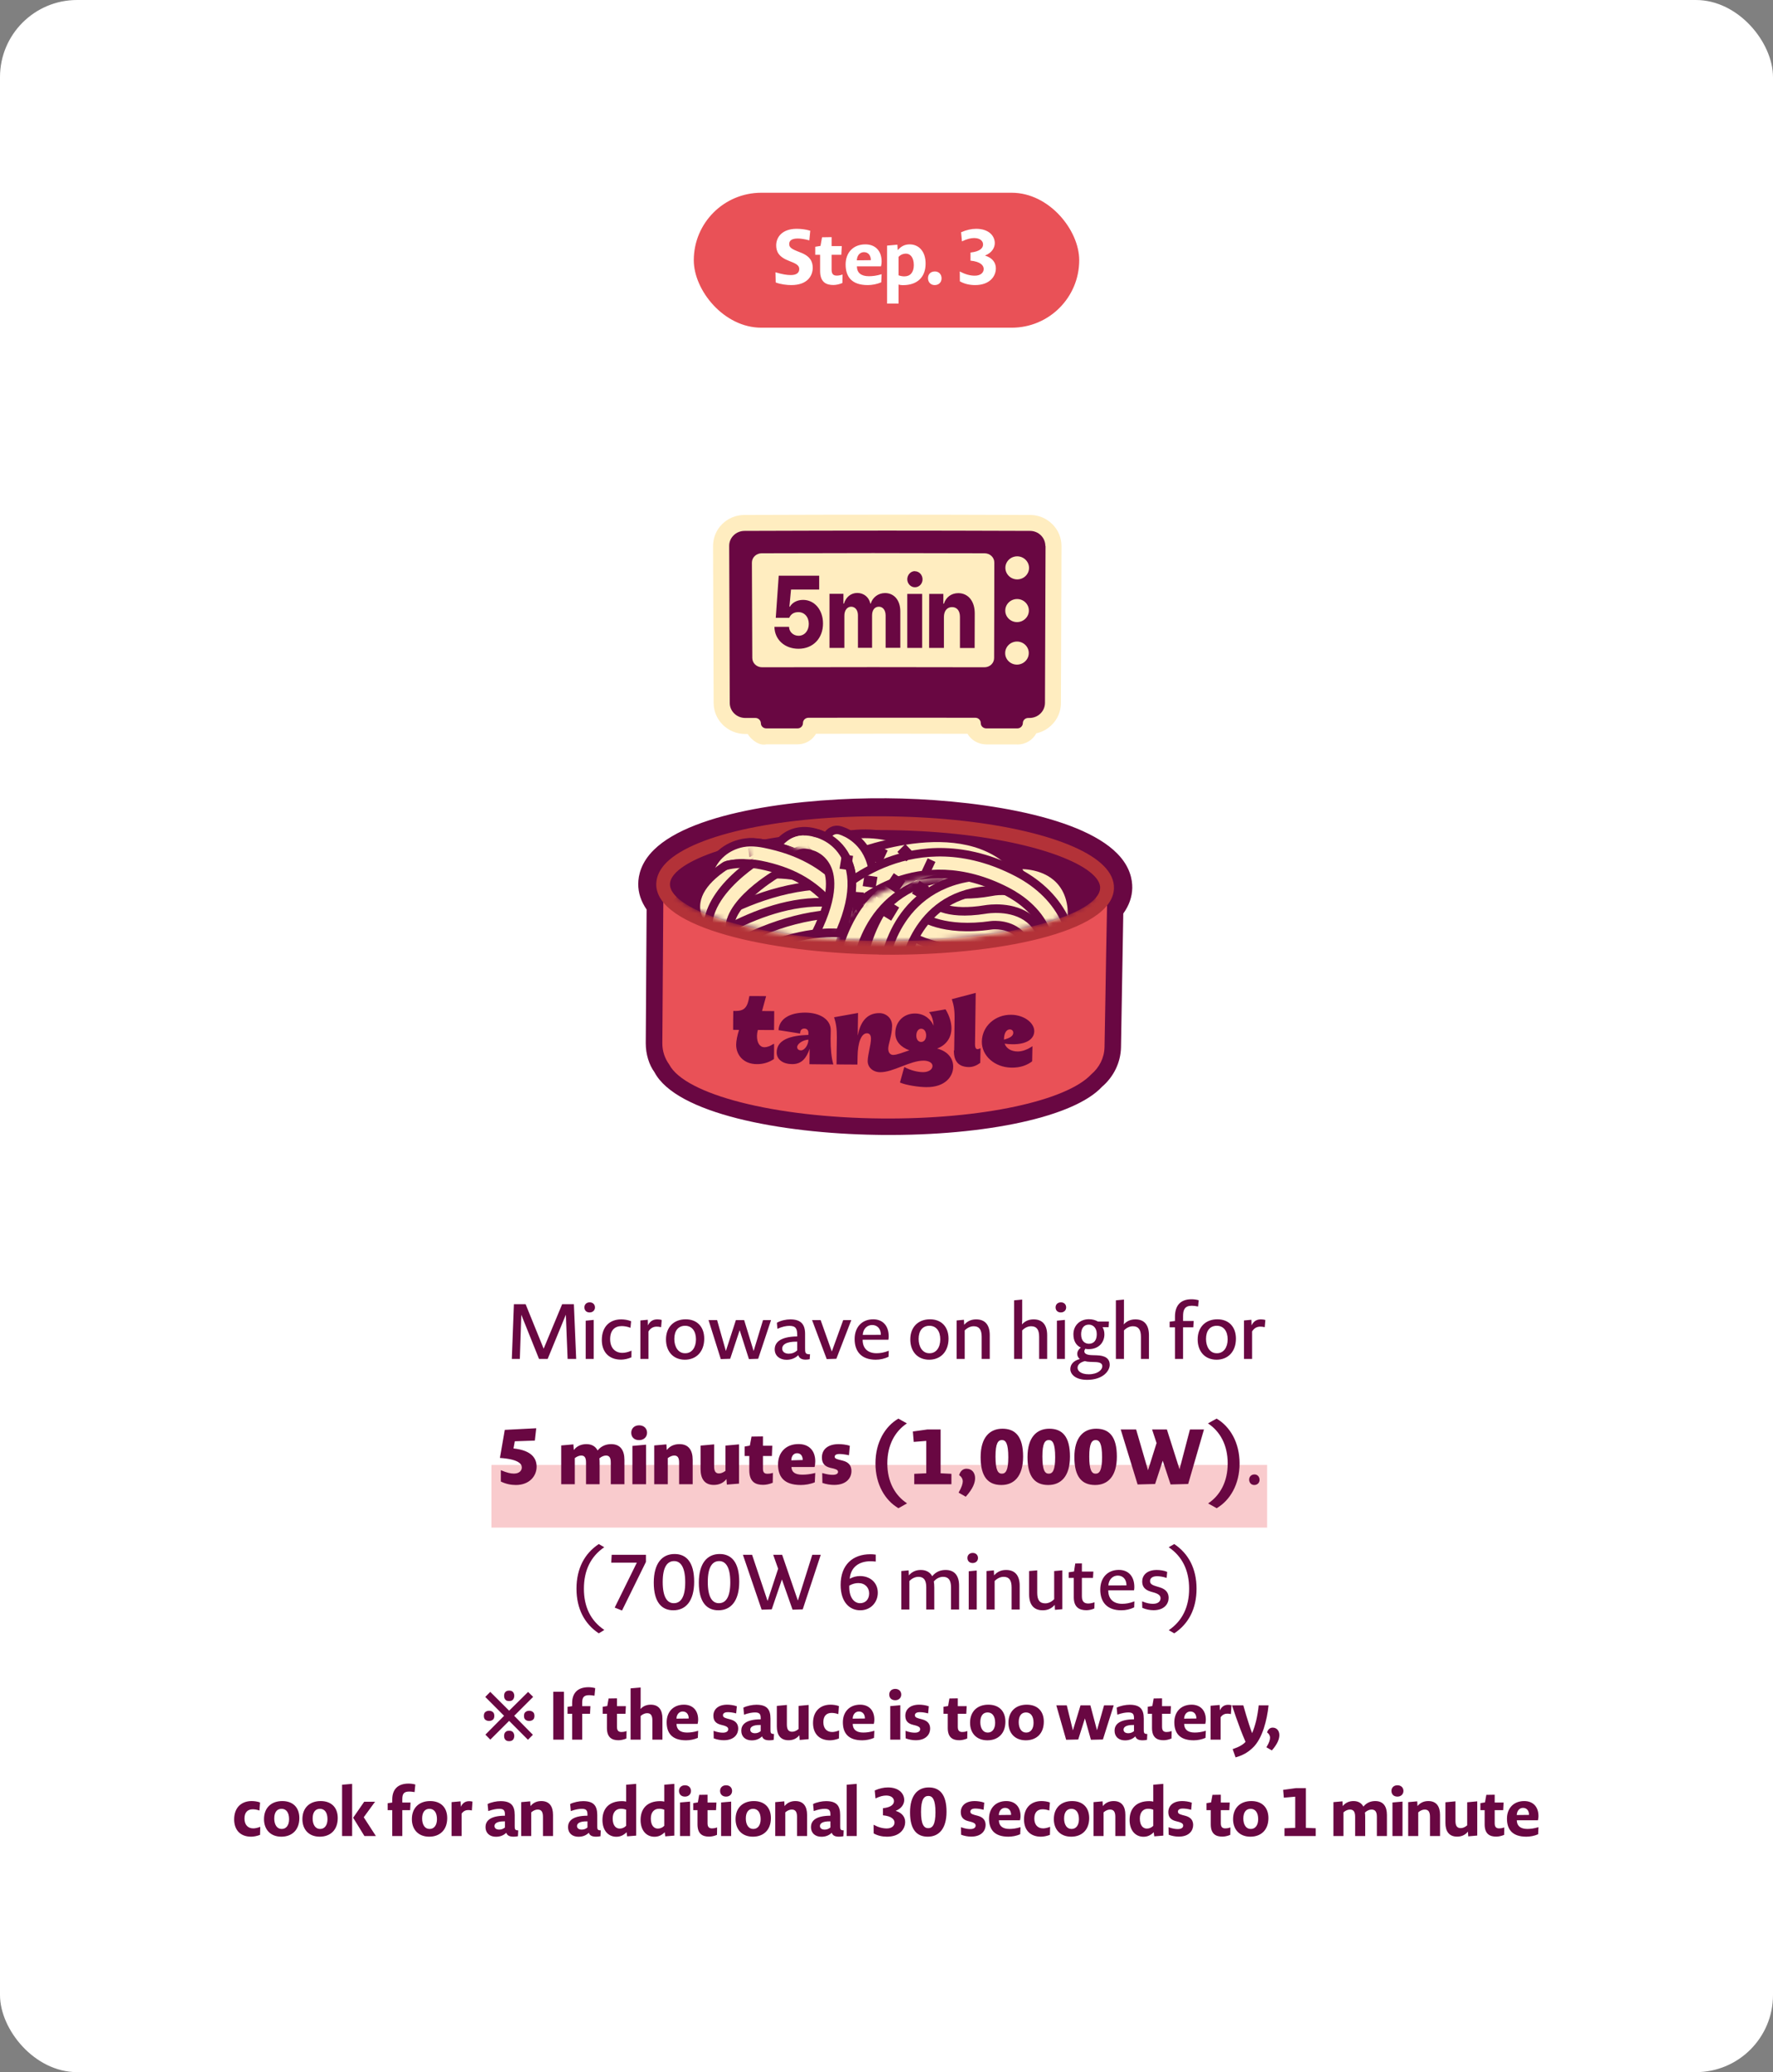
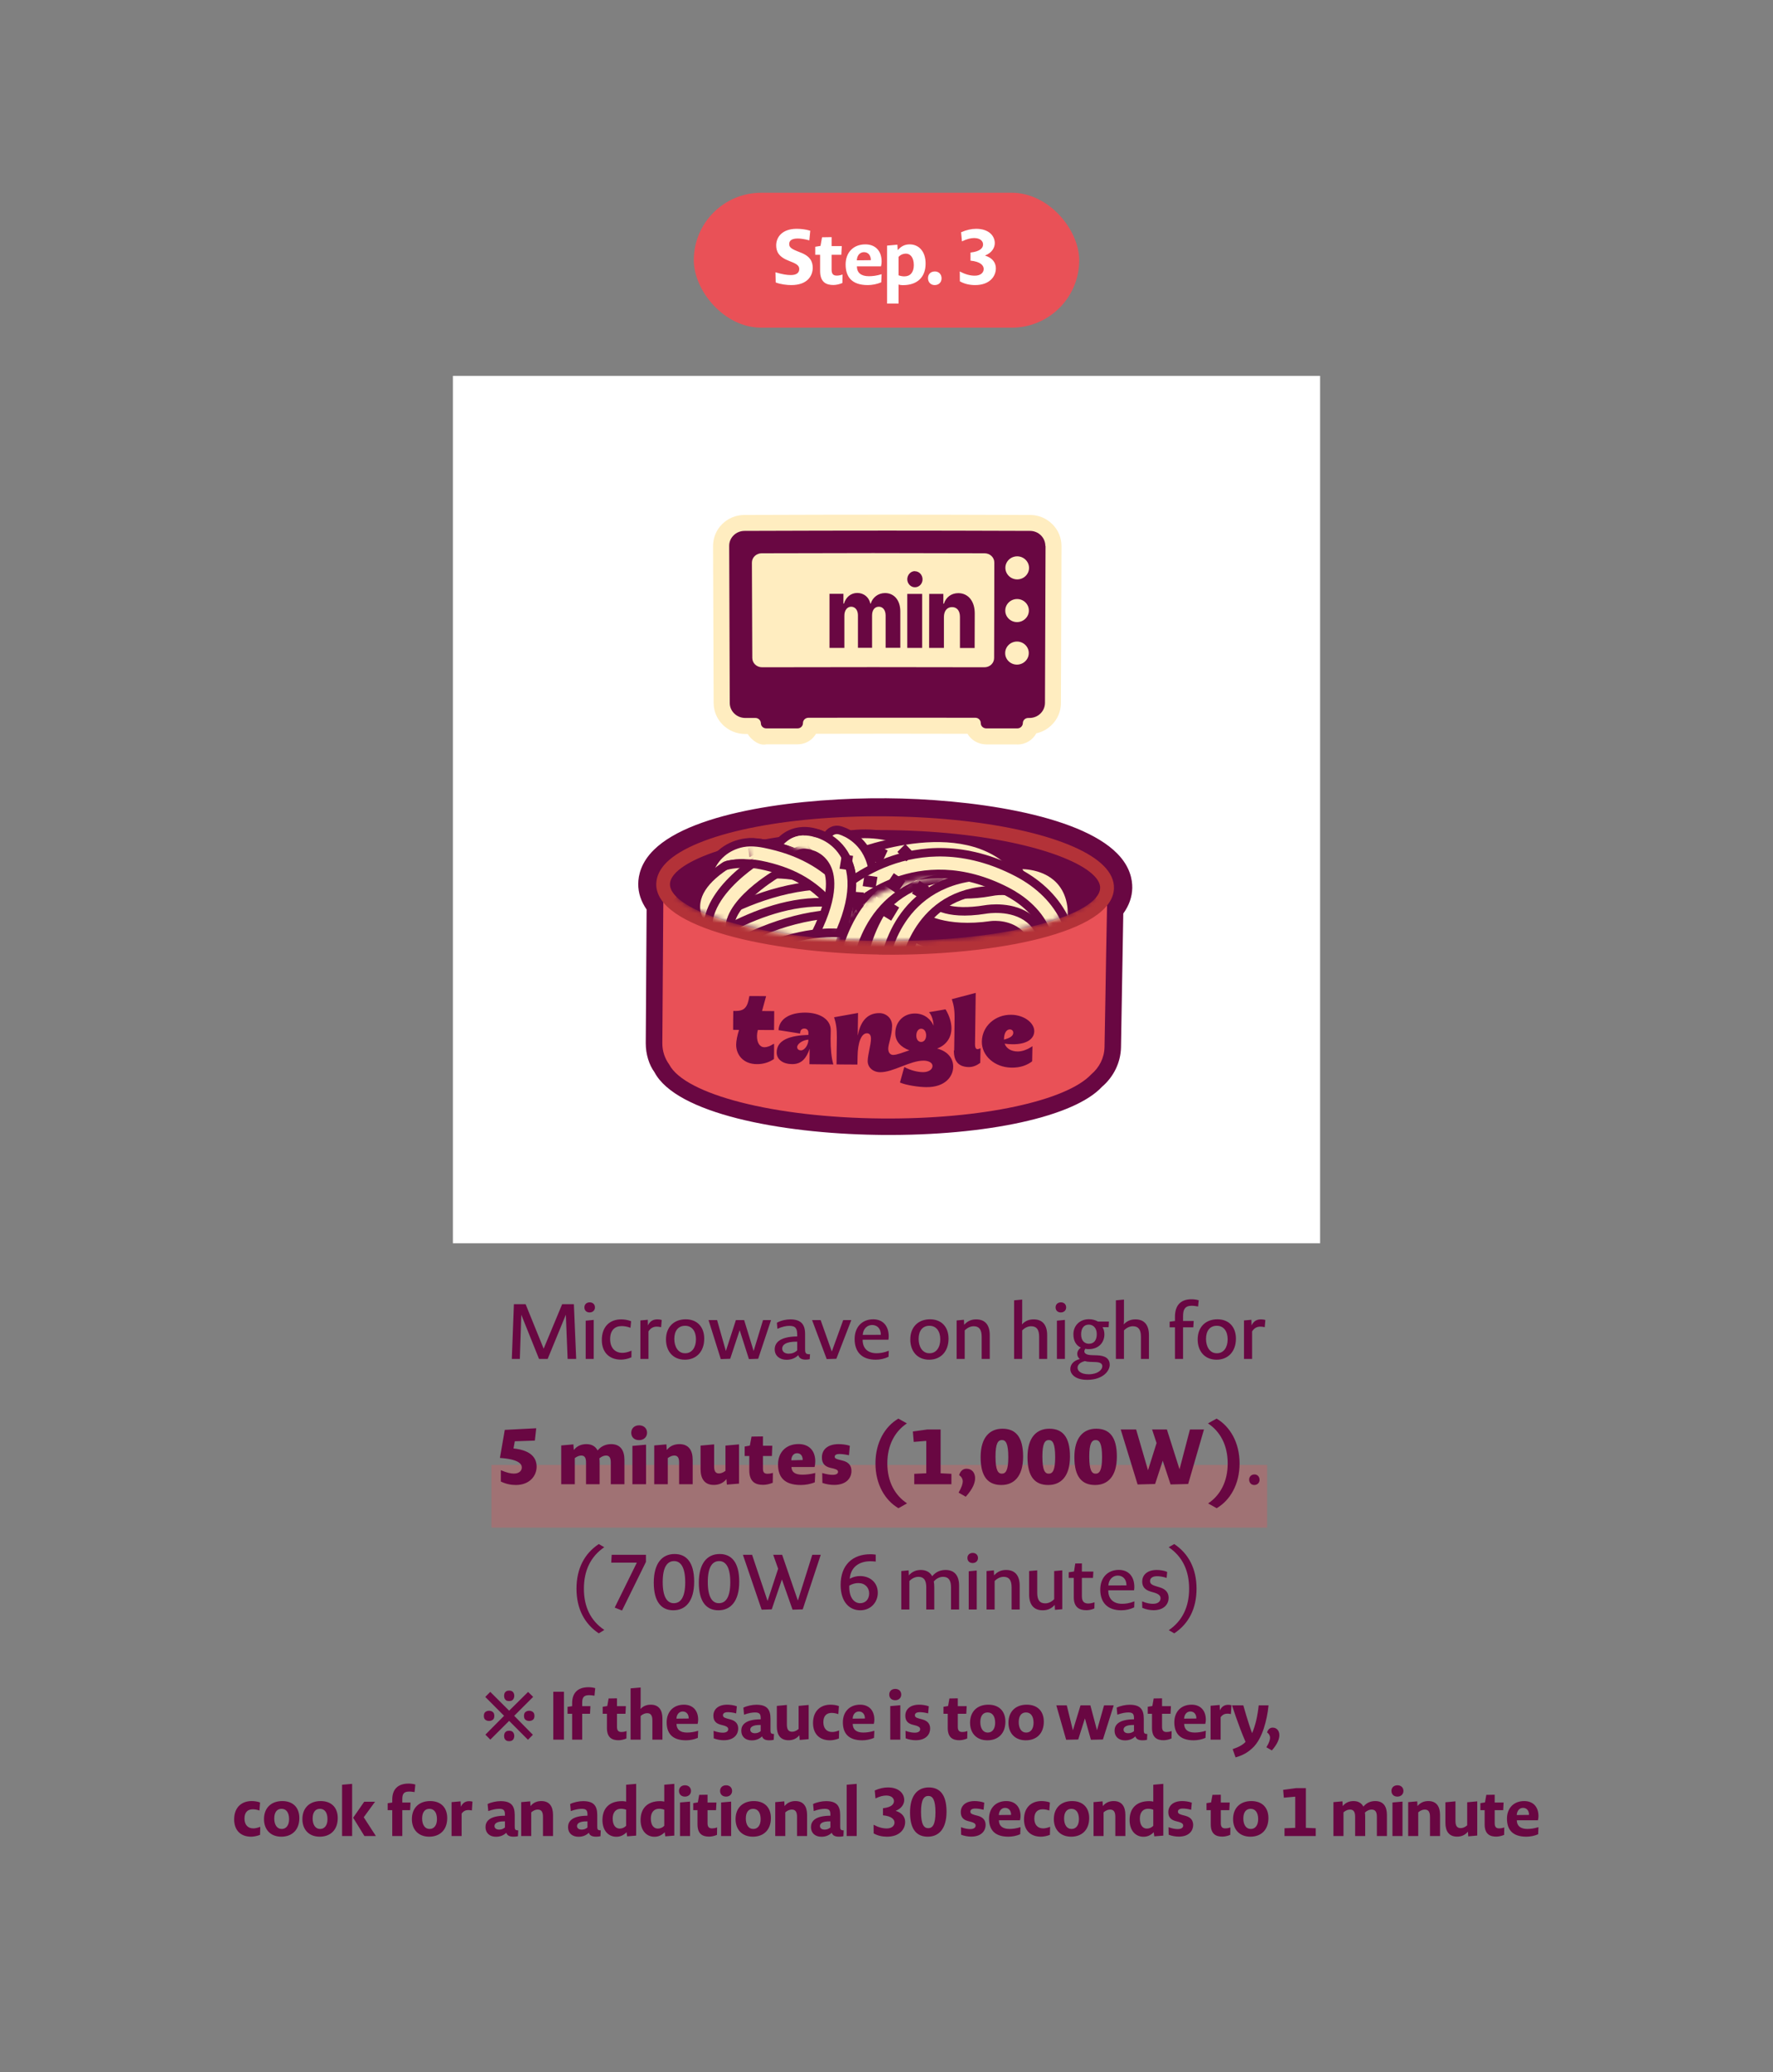
<svg xmlns="http://www.w3.org/2000/svg" width="368" height="430" viewBox="0 0 368 430" fill="none">
  <rect x="0" y="0" width="368" height="430" fill="#808080" stroke="none" />
-   <rect width="368" height="430" rx="16" fill="white" />
  <rect x="102" y="304" width="161" height="13" fill="#E95157" fill-opacity="0.3" />
  <rect x="144" y="40" width="80" height="28" rx="14" fill="#E95157" />
  <path d="M168.687 55.592C168.687 57.144 167.663 59.16 164.239 59.16C163.359 59.16 162.031 59.016 161.007 58.616L160.959 56.504C162.383 56.936 163.343 57.08 164.143 57.08C165.503 57.08 165.887 56.456 165.887 55.848C165.887 55.352 165.695 54.952 164.591 54.472L163.839 54.168C161.599 53.32 161.103 52.2 161.103 50.888C161.119 49.144 162.415 47.48 165.359 47.48C166.143 47.48 167.215 47.576 168.175 47.88L167.983 49.88C166.927 49.592 166.127 49.496 165.567 49.496C164.239 49.496 163.807 50.008 163.807 50.632C163.807 51.16 164.031 51.544 165.343 52.072L166.095 52.376C168.207 53.16 168.687 54.328 168.687 55.592ZM174.845 58.728C174.221 59 173.517 59.144 172.973 59.144C171.501 59.144 170.221 58.584 170.221 56.232V52.872H169.213V51.208L170.301 51.032L170.621 49.24L172.605 49.208V51.064H174.717L174.621 52.872H172.605V55.976C172.605 56.92 173.021 57.192 173.677 57.192C173.965 57.192 174.317 57.16 174.877 56.968L174.845 58.728ZM182.908 58.584C182.044 58.968 181.004 59.16 180.108 59.16C176.716 59.16 175.516 57.368 175.516 54.888C175.516 52.424 177.084 50.712 179.612 50.712C181.676 50.712 182.988 52.04 182.988 54.28C182.988 54.552 182.956 54.904 182.86 55.272H177.852C177.868 56.6 178.716 57.32 180.348 57.32C181.1 57.32 181.932 57.224 182.988 56.904L182.908 58.584ZM180.748 53.992C180.748 52.92 180.156 52.328 179.324 52.328C178.572 52.328 177.9 52.888 177.836 54.024L180.748 53.992ZM192.117 54.696C192.117 57.336 190.581 59.176 187.381 59.176C187.061 59.176 186.757 59.128 186.501 59.048V63H184.117V50.968L186.261 50.776L186.325 51.912C187.125 51 187.925 50.712 188.821 50.712C190.677 50.712 192.117 52.136 192.117 54.696ZM189.669 55.032C189.669 53.32 188.869 52.632 188.021 52.632C187.509 52.632 186.981 52.808 186.501 53.304V57.128C186.917 57.288 187.349 57.352 187.717 57.352C188.933 57.352 189.669 56.504 189.669 55.032ZM195.428 57.768C195.428 58.568 194.868 59.16 194.004 59.16C193.172 59.16 192.612 58.552 192.612 57.72C192.612 56.92 193.156 56.328 194.036 56.328C194.868 56.328 195.428 56.92 195.428 57.768ZM206.699 55.688C206.699 57.384 205.371 59.16 202.395 59.16C201.275 59.16 200.155 58.92 199.227 58.376L199.211 56.328C200.363 56.952 201.371 57.208 202.331 57.208C203.547 57.208 204.171 56.568 204.171 55.816C204.171 55.112 203.563 54.296 201.435 54.088V52.408C203.483 52.184 204.043 51.432 204.043 50.728C204.043 50.024 203.435 49.4 202.187 49.4C201.499 49.4 200.683 49.592 199.659 50.088L199.483 48.2C200.587 47.704 201.659 47.48 202.603 47.48C205.227 47.48 206.475 48.936 206.475 50.456C206.475 51.256 206.027 52.408 204.443 53.032C206.123 53.544 206.699 54.632 206.699 55.688Z" fill="white" />
  <rect width="180" height="180" transform="translate(94 78)" fill="white" />
  <path d="M231.57 184.235C231.753 174.74 207.144 169.255 183.897 169.065C160.69 168.875 135.957 173.914 135.893 183.432C135.864 184.932 136.55 186.305 137.653 187.587C137.569 199.157 137.537 204.943 137.453 216.513C137.441 218.152 137.966 219.661 138.872 220.92C142.116 227.132 160.604 231.927 183.02 232.124C203.853 232.296 221.38 228.427 226.472 222.958C228.101 221.582 229.168 219.585 229.212 217.314C229.361 209.556 229.416 205.667 229.546 197.908C229.569 196.704 229.581 196.111 229.604 194.907C229.654 192.301 229.679 190.979 229.729 188.373C230.862 187.107 231.561 185.756 231.57 184.255L231.57 184.235Z" fill="#690742" />
  <path d="M181.846 235.5C161.986 235.185 140.339 231.071 135.835 222.489C134.736 220.991 134.026 218.788 134.031 216.478L134.209 188.738C133.054 187.061 132.455 185.274 132.471 183.418C132.485 181.642 133.051 178.965 135.734 176.342C144.002 168.219 166.869 165.52 183.962 165.653C200.976 165.764 223.849 168.891 231.921 177.154C234.541 179.821 235.043 182.515 235.009 184.291C234.974 186.127 234.346 187.914 233.146 189.573L232.672 217.329C232.612 220.447 231.169 223.446 228.714 225.539C223.016 231.689 204.953 235.708 183.013 235.518C182.637 235.512 182.261 235.506 181.885 235.5L181.846 235.5ZM184.978 172.501L183.87 172.483C164.066 172.328 145.832 175.988 140.527 181.196C139.317 182.382 139.322 183.171 139.317 183.428C139.307 183.961 139.631 184.598 140.25 185.319L141.102 186.3L140.896 216.508C140.876 217.574 141.315 218.41 141.681 218.909C143.915 223.111 159.348 228.312 183.085 228.687C204.59 228.87 220.223 224.655 224.001 220.607C225.249 219.502 225.805 218.405 225.827 217.24L226.349 187.017L227.219 186.064C227.845 185.363 228.174 184.736 228.185 184.183C228.19 183.927 228.205 183.137 227.021 181.934C221.937 176.719 204.383 172.808 185.017 172.501L184.978 172.501Z" fill="#690742" />
  <path d="M137.702 183.211C137.623 196.529 137.573 203.187 137.475 216.485C137.463 218.125 137.988 219.635 138.894 220.895C142.138 227.111 160.63 231.909 183.05 232.104C203.887 232.275 221.418 228.402 226.511 222.929C228.141 221.552 229.208 219.553 229.252 217.281C229.402 209.517 229.458 205.625 229.588 197.861C229.611 196.656 229.623 196.063 229.646 194.858C229.702 191.974 229.73 190.512 229.785 187.628C229.793 187.252 229.796 187.075 229.803 186.699C229.824 185.613 229.835 185.079 229.856 183.993C211.377 208.245 141.056 195.002 137.722 183.211L137.702 183.211Z" fill="#E95157" />
  <path d="M182.376 198.077C159.732 197.719 136.131 192.533 136.207 183.462C136.237 181.878 136.94 180.364 138.373 178.941C144.367 173.054 162.657 169.204 183.879 169.4C184.295 169.407 184.71 169.414 185.126 169.42C205.811 169.747 223.413 173.848 229.141 179.742C230.539 181.17 231.242 182.707 231.211 184.291C231.033 193.538 206.528 198.3 183.543 198.115C183.167 198.109 182.771 198.103 182.395 198.097L182.376 198.077ZM185.071 172.271C184.675 172.265 184.26 172.259 183.844 172.252C161.315 172.054 144.934 176.49 140.373 180.993C139.505 181.851 139.053 182.695 139.057 183.488C139.013 188.855 157.246 195.164 183.559 195.243C209.83 195.46 228.257 189.631 228.341 184.245C228.356 183.453 227.937 182.595 227.083 181.73C222.714 177.244 206.944 172.617 185.051 172.271L185.071 172.271Z" fill="#B33238" />
  <mask id="mask0_17_102569" style="mask-type:luminance" maskUnits="userSpaceOnUse" x="138" y="169" width="91" height="27">
    <path d="M228.661 183.177C228.532 189.966 208.979 195.592 183.577 195.384C158.156 195.156 138.467 189.258 138.517 182.448C138.567 175.658 158.4 168.868 183.9 169.098C209.4 169.327 228.81 176.389 228.681 183.177L228.661 183.177Z" fill="white" />
  </mask>
  <g mask="url(#mask0_17_102569)">
    <path d="M232.512 195.586C232.3 206.693 210.555 215.401 183.912 215.154C157.269 214.927 135.724 205.865 135.779 194.735C135.852 183.625 157.603 174.66 184.384 174.89C211.146 175.119 232.705 184.458 232.513 195.566L232.512 195.586Z" fill="#690742" />
    <path d="M162.443 180.958C162.087 180.952 161.732 180.887 161.399 180.744C159.807 180.146 158.989 178.416 159.554 176.806C159.679 176.492 160.782 173.628 163.756 172.274C165.154 171.645 167.479 171.13 170.543 172.324C172.153 172.961 172.95 174.77 172.306 176.379C171.662 177.987 169.846 178.787 168.236 178.149C167.607 177.922 166.114 177.326 165.43 178.953C164.912 180.188 163.71 180.959 162.424 180.938L162.443 180.958Z" fill="#690742" />
    <path d="M162.494 179.243C162.336 179.24 162.198 179.218 162.041 179.157C161.333 178.889 160.972 178.113 161.223 177.406C161.307 177.151 162.18 174.933 164.476 173.884C166.073 173.159 167.894 173.189 169.898 173.971C170.605 174.259 170.946 175.054 170.675 175.76C170.384 176.467 169.587 176.789 168.879 176.541C167.602 176.027 166.495 175.99 165.616 176.371C164.339 176.942 163.798 178.316 163.798 178.336C163.589 178.905 163.048 179.232 162.475 179.223L162.494 179.243Z" fill="#FFEDC0" />
    <path d="M177.174 193.733C176.086 193.716 175.028 193.126 174.473 192.11C173.153 189.7 171.064 187.158 169.037 185.486C168.199 184.802 167.301 184.135 166.342 183.567C164.189 182.269 161.713 181.301 158.797 180.602C157.556 180.306 156.155 180.027 155.122 180.227C154.447 180.355 153.808 180.66 153.305 181.087C152.319 181.92 151.918 183.256 152.268 184.585C152.712 186.251 151.709 187.973 150.038 188.42C148.367 188.887 146.644 187.872 146.201 186.206C145.221 182.537 146.401 178.744 149.238 176.341C150.566 175.217 152.184 174.453 153.932 174.106C156.177 173.668 158.366 174.098 160.238 174.543C163.805 175.371 166.87 176.585 169.61 178.229C170.823 178.959 171.975 179.807 173.047 180.693C175.678 182.868 178.27 186.03 179.973 189.118C180.816 190.632 180.245 192.539 178.725 193.383C178.225 193.651 177.688 193.781 177.154 193.773L177.174 193.733Z" fill="#690742" />
    <path d="M177.207 191.959C176.732 191.951 176.281 191.707 176.052 191.269C174.617 188.638 172.411 185.956 170.189 184.123C169.215 183.317 168.238 182.63 167.279 182.042C164.95 180.641 162.317 179.612 159.204 178.87C157.706 178.53 156.128 178.208 154.777 178.463C153.783 178.665 152.885 179.085 152.14 179.705C150.632 180.984 150.019 183.029 150.535 185.012C150.72 185.726 150.29 186.47 149.574 186.656C148.838 186.842 148.113 186.415 147.909 185.701C147.115 182.705 148.064 179.62 150.378 177.642C151.465 176.711 152.803 176.081 154.254 175.788C156.161 175.424 158.113 175.811 159.808 176.213C163.198 176.999 166.086 178.151 168.65 179.694C169.727 180.343 170.801 181.111 171.873 181.997C174.348 184.032 176.767 186.994 178.374 189.923C178.737 190.581 178.484 191.406 177.844 191.752C177.624 191.867 177.405 191.922 177.168 191.919L177.207 191.959Z" fill="#FFEDC0" />
    <path d="M159.678 205.707C158.174 205.683 156.869 204.576 156.641 203.052C156.377 201.33 157.555 199.73 159.282 199.481C175.896 196.904 183.279 192.718 186.544 189.631C188.156 188.097 188.792 185.876 188.241 183.636C187.672 181.317 185.963 179.572 183.719 178.944C167.416 174.517 146.46 198.289 146.238 198.522C145.085 199.827 143.103 199.973 141.799 198.826C140.494 197.68 140.354 195.723 141.487 194.419C142.458 193.309 165.276 167.375 185.358 172.889C189.769 174.085 193.185 177.614 194.307 182.094C195.41 186.535 194.116 191.055 190.811 194.161C185.128 199.54 174.822 203.402 160.193 205.656C160.014 205.693 159.836 205.69 159.658 205.687L159.678 205.707Z" fill="#690742" />
    <path d="M159.711 203.912C159.058 203.902 158.493 203.419 158.407 202.766C158.302 202.034 158.81 201.331 159.545 201.224C173.261 199.114 182.748 195.632 187.767 190.914C189.863 188.934 190.689 186.064 189.972 183.209C189.236 180.255 187.082 178.029 184.187 177.252C166.802 172.452 145.095 197.123 144.873 197.376C144.387 197.941 143.515 198.006 142.97 197.503C142.406 197.02 142.343 196.17 142.848 195.606C143.779 194.535 165.909 169.456 184.91 174.637C188.749 175.686 191.622 178.634 192.597 182.56C193.553 186.366 192.45 190.239 189.609 192.879C184.188 198.005 174.202 201.696 159.949 203.896C159.87 203.895 159.79 203.914 159.711 203.912Z" fill="#FFEDC0" />
    <path d="M173.761 188.136C173.365 188.13 172.973 187.945 172.702 187.624C167.636 181.188 153.01 184.953 152.87 184.99C152.134 185.196 151.37 184.748 151.186 184.013C151.002 183.277 151.432 182.532 152.168 182.326C152.845 182.139 168.705 178.057 174.873 185.897C175.337 186.498 175.241 187.368 174.638 187.833C174.377 188.047 174.058 188.141 173.761 188.136Z" fill="#FFEDC0" />
    <path d="M170.265 190.816C169.79 190.808 169.297 190.681 168.847 190.437C161.3 186.417 151.132 190.054 151.032 190.092C149.397 190.679 147.591 189.859 147.008 188.227C146.425 186.595 147.252 184.787 148.887 184.2C149.405 184.01 161.826 179.559 171.823 184.884C173.352 185.7 173.93 187.59 173.109 189.12C172.534 190.199 171.414 190.814 170.285 190.796L170.265 190.816Z" fill="#690742" />
    <path d="M173.726 189.891C172.815 189.877 171.912 189.467 171.313 188.706C167.717 184.159 156.836 185.765 153.314 186.697C151.623 187.144 149.919 186.148 149.476 184.46C149.032 182.792 150.035 181.068 151.707 180.62C153.498 180.135 169.472 176.199 176.238 184.81C177.301 186.172 177.065 188.145 175.699 189.211C175.116 189.676 174.399 189.902 173.706 189.891L173.726 189.891Z" fill="#690742" />
    <path d="M170.265 190.816C169.79 190.808 169.297 190.681 168.847 190.437C161.3 186.417 151.132 190.054 151.032 190.092C149.397 190.679 147.591 189.859 147.008 188.227C146.425 186.595 147.252 184.787 148.887 184.2C149.405 184.01 161.826 179.559 171.823 184.884C173.352 185.7 173.93 187.59 173.109 189.12C172.534 190.199 171.414 190.814 170.285 190.796L170.265 190.816Z" fill="#FFEDC0" />
    <path d="M219.987 195.958C219.829 195.956 219.651 195.953 219.494 195.911C217.778 195.607 216.661 193.991 216.951 192.279C217.304 190.37 217.432 187.788 216.114 186.326C214.776 184.864 212.186 184.763 211.275 184.808C205.433 185.069 201.417 183.998 199.167 181.634C197.654 180.051 197.234 178.189 197.356 176.968C197.507 175.253 198.976 173.974 200.774 174.122C202.394 174.266 203.595 175.588 203.625 177.167C203.854 177.585 205.513 178.776 210.88 178.546C211.336 178.494 217.043 178.053 220.727 182.019C223.209 184.684 224.027 188.505 223.144 193.325C222.877 194.86 221.511 195.943 219.988 195.919L219.987 195.958Z" fill="#690742" />
    <path d="M220.022 194.184C220.022 194.184 219.884 194.181 219.805 194.16C219.075 194.03 218.574 193.331 218.707 192.603C219.305 189.239 218.877 186.725 217.404 185.123C215.174 182.719 211.151 183.069 211.112 183.049C205.884 183.261 202.338 182.395 200.437 180.411C198.982 178.888 199.091 177.311 199.094 177.133C199.168 176.384 199.83 175.882 200.562 175.913C201.293 175.984 201.835 176.605 201.782 177.334C201.78 177.393 201.809 177.986 202.45 178.627C203.227 179.37 205.341 180.588 210.905 180.362C211.044 180.364 216.198 179.874 219.359 183.26C221.433 185.504 222.103 188.79 221.33 193.06C221.218 193.709 220.635 194.193 219.983 194.183L220.022 194.184Z" fill="#FFEDC0" />
    <path d="M141.179 200.884C140.268 200.87 139.385 200.48 138.786 199.719C137.702 198.377 137.918 196.404 139.265 195.318C140.17 194.581 161.798 177.511 182.436 184.385C184.089 184.926 184.966 186.699 184.4 188.351C183.834 190.002 182.075 190.884 180.422 190.323C162.972 184.509 143.373 200.03 143.192 200.185C142.589 200.67 141.871 200.895 141.179 200.884Z" fill="#690742" />
    <path d="M141.209 199.109C140.814 199.103 140.44 198.939 140.17 198.598C139.706 198.017 139.801 197.168 140.384 196.703C141.269 195.985 162.135 179.507 181.869 186.074C182.578 186.303 182.959 187.08 182.728 187.789C182.496 188.497 181.717 188.88 181.009 188.651C162.652 182.522 142.287 198.652 142.086 198.827C141.825 199.04 141.526 199.134 141.209 199.129L141.209 199.109Z" fill="#FFEDC0" />
    <path d="M144.914 202.454C143.726 202.435 142.591 201.745 142.099 200.571C141.606 199.437 141.849 198.077 142.698 197.162C144.194 195.545 162.7 182.244 177.902 187.606C179.534 188.186 180.391 189.978 179.805 191.609C179.22 193.24 177.442 194.101 175.79 193.521C163.755 189.257 148.253 200.709 147.168 201.542C146.886 201.814 146.545 202.046 146.146 202.197C145.747 202.349 145.33 202.441 144.914 202.435L144.914 202.454Z" fill="#690742" />
    <path d="M144.948 200.66C144.433 200.651 143.944 200.347 143.735 199.849C143.527 199.352 143.637 198.76 144.001 198.37C145.234 197.046 163.099 184.261 177.318 189.294C178.026 189.543 178.387 190.32 178.136 191.028C177.885 191.735 177.106 192.099 176.398 191.85C163.28 187.21 146.79 199.582 145.965 200.241C145.844 200.377 145.683 200.493 145.484 200.569C145.304 200.646 145.125 200.682 144.947 200.679L144.948 200.66Z" fill="#FFEDC0" />
    <path d="M144.284 206.809C143.374 206.794 142.491 206.384 141.891 205.643C140.808 204.301 141.024 202.328 142.371 201.242C143.276 200.506 164.884 183.435 185.522 190.329C187.155 190.869 188.051 192.643 187.485 194.295C186.919 195.946 185.16 196.827 183.508 196.267C166.156 190.474 146.498 205.954 146.297 206.109C145.695 206.574 144.977 206.82 144.284 206.809Z" fill="#690742" />
    <path d="M144.315 205.033C143.919 205.027 143.546 204.863 143.275 204.522C142.811 203.941 142.907 203.092 143.49 202.627C144.375 201.909 165.24 185.432 184.955 192.017C185.663 192.246 186.045 193.024 185.813 193.732C185.582 194.44 184.803 194.824 184.094 194.595C165.776 188.486 145.393 204.576 145.192 204.751C144.93 204.964 144.631 205.058 144.315 205.053L144.315 205.033Z" fill="#FFEDC0" />
    <path d="M210.169 207.232C210.011 207.229 209.853 207.227 209.675 207.184C207.959 206.88 206.822 205.262 207.132 203.549C207.354 202.248 207.21 201.515 206.977 201.274C206.706 200.974 205.916 200.843 205.441 200.875C193.054 202.691 187.339 198.254 186.715 197.75C185.39 196.642 185.21 194.664 186.324 193.339C187.418 192.033 189.361 191.827 190.707 192.895C190.863 193.016 195.14 196.048 204.748 194.641C205.303 194.571 209.09 194.276 211.592 196.983C212.775 198.246 214.037 200.597 213.327 204.616C213.06 206.152 211.693 207.236 210.17 207.212L210.169 207.232Z" fill="#690742" />
    <path d="M210.203 205.476C210.203 205.476 210.065 205.474 209.986 205.473C209.236 205.342 208.735 204.623 208.868 203.874C209.178 202.14 208.984 200.872 208.286 200.11C207.258 199.007 205.335 199.154 205.315 199.153C193.384 200.879 188.081 196.625 187.847 196.423C187.262 195.94 187.18 195.069 187.666 194.484C188.152 193.899 189.025 193.834 189.61 194.297C189.707 194.378 194.39 197.971 204.991 196.401C205.19 196.385 208.323 196.079 210.302 198.206C211.621 199.63 212.057 201.692 211.591 204.333C211.479 205.003 210.876 205.487 210.203 205.476Z" fill="#FFEDC0" />
    <path d="M216.653 197.752C215.228 197.729 213.98 196.741 213.651 195.313C212.41 189.741 208.048 190.145 206.717 190.38C195.851 192.34 191.224 188.927 190.737 188.544C189.391 187.455 189.191 185.476 190.266 184.13C191.341 182.804 193.265 182.578 194.612 183.587C194.807 183.729 197.939 185.597 205.547 184.217C210.119 183.262 217.766 185.025 219.774 193.929C220.158 195.614 219.077 197.296 217.387 197.684C217.148 197.74 216.89 197.775 216.633 197.771L216.653 197.752Z" fill="#690742" />
    <path d="M216.708 195.997C216.095 195.987 215.529 195.563 215.382 194.928C213.704 187.389 207.15 188.489 206.394 188.655C196.123 190.507 192.027 187.298 191.851 187.177C191.266 186.693 191.163 185.841 191.65 185.236C192.117 184.631 192.99 184.546 193.575 185.01C193.653 185.071 197.111 187.518 205.872 185.939C209.251 185.222 216.205 186.045 218.067 194.318C218.231 195.052 217.761 195.796 217.026 195.962C216.906 195.98 216.807 195.998 216.708 195.997Z" fill="#FFEDC0" />
-     <path d="M214.461 200.865C212.779 200.838 211.399 199.492 211.392 197.793C211.351 195.758 210.592 195.114 210.338 194.912C208.974 193.784 206.299 193.919 205.465 194.044C193.691 195.93 189.917 191.385 189.282 190.447C188.299 189.028 188.673 187.059 190.097 186.094C191.481 185.148 193.356 185.435 194.36 186.755C194.574 186.956 196.949 189.088 204.455 187.845C205.011 187.755 210.51 186.895 214.33 190.038C215.811 191.266 217.608 193.587 217.669 197.657C217.696 199.396 216.303 200.815 214.58 200.847L214.461 200.845L214.461 200.865Z" fill="#690742" />
+     <path d="M214.461 200.865C212.779 200.838 211.399 199.492 211.392 197.793C211.351 195.758 210.592 195.114 210.338 194.912C208.974 193.784 206.299 193.919 205.465 194.044C193.691 195.93 189.917 191.385 189.282 190.447C188.299 189.028 188.673 187.059 190.097 186.094C191.481 185.148 193.356 185.435 194.36 186.755C194.574 186.956 196.949 189.088 204.455 187.845C205.011 187.755 210.51 186.895 214.33 190.038C215.811 191.266 217.608 193.587 217.669 197.657C217.696 199.396 216.303 200.815 214.58 200.847L214.461 200.845L214.461 200.865" fill="#690742" />
    <path d="M214.495 199.11C213.763 199.098 213.16 198.515 213.135 197.764C213.112 195.847 212.544 194.474 211.433 193.547C209.133 191.653 205.201 192.301 205.141 192.32C194.219 194.082 191.032 189.94 190.704 189.46C190.281 188.841 190.436 187.974 191.057 187.549C191.679 187.124 192.528 187.276 192.952 187.876C193.048 187.996 195.643 191.061 204.678 189.605C204.857 189.568 209.882 188.72 213.157 191.421C214.911 192.852 215.821 194.981 215.868 197.709C215.873 198.46 215.267 199.102 214.515 199.11L214.475 199.109L214.495 199.11Z" fill="#FFEDC0" />
    <path d="M211.103 203.722C210.945 203.719 210.786 203.717 210.609 203.675C208.893 203.371 207.756 201.752 208.065 200.039C208.288 198.739 208.144 198.005 207.911 197.765C207.639 197.464 206.83 197.352 206.374 197.365C193.969 199.142 188.252 194.764 187.649 194.24C186.324 193.133 186.143 191.154 187.257 189.829C188.351 188.523 190.315 188.317 191.64 189.386C191.816 189.507 196.074 192.518 205.681 191.131C206.237 191.061 210.023 190.786 212.525 193.473C213.709 194.736 214.97 197.107 214.26 201.106C213.994 202.642 212.627 203.727 211.103 203.702L211.103 203.722Z" fill="#690742" />
-     <path d="M211.136 201.967C211.136 201.967 210.998 201.964 210.919 201.963C210.169 201.833 209.668 201.113 209.801 200.364C210.111 198.63 209.918 197.343 209.22 196.581C208.192 195.458 206.268 195.624 206.249 195.624C194.298 197.35 188.995 193.075 188.78 192.894C188.196 192.41 188.113 191.539 188.599 190.954C189.086 190.369 189.939 190.284 190.543 190.768C190.641 190.849 195.324 194.421 205.925 192.872C206.123 192.836 209.257 192.55 211.236 194.676C212.555 196.1 212.991 198.163 212.525 200.803C212.413 201.473 211.81 201.958 211.137 201.947L211.136 201.967Z" fill="#FFEDC0" />
    <path d="M185.619 202.738C185.461 202.735 185.303 202.733 185.126 202.69C183.41 202.387 182.274 200.77 182.583 199.058C183.825 192.034 190.522 179.058 206.997 179.322C207.294 179.326 207.59 179.331 207.887 179.336C209.627 179.423 210.964 180.885 210.872 182.6C210.78 184.315 209.309 185.713 207.59 185.586C207.353 185.583 207.115 185.579 206.878 185.575C191.57 185.33 188.886 199.514 188.775 200.124C188.509 201.659 187.143 202.742 185.62 202.718L185.619 202.738Z" fill="#690742" />
    <path d="M185.653 200.982C185.653 200.982 185.515 200.98 185.435 200.979C184.686 200.849 184.185 200.15 184.318 199.382C184.342 199.185 187.818 180.79 206.944 181.096C207.221 181.101 207.498 181.105 207.795 181.11C208.546 181.142 209.147 181.783 209.113 182.532C209.079 183.301 208.453 183.982 207.664 183.851C190.146 183.235 187.152 199.152 187.02 199.84C186.908 200.509 186.306 200.993 185.633 200.982L185.653 200.982Z" fill="#FFEDC0" />
    <path d="M181.276 203.077C181.177 203.075 181.078 203.074 180.979 203.072C179.261 202.887 178.024 201.348 178.215 199.634C179.098 191.717 185.872 176.654 205.227 176.334C206.849 176.32 208.386 177.686 208.413 179.403C208.439 181.14 207.047 182.558 205.326 182.589C186.743 182.903 184.546 199.617 184.454 200.326C184.265 201.941 182.877 203.122 181.275 203.097L181.276 203.077Z" fill="#690742" />
    <path d="M181.307 201.321C181.307 201.321 181.228 201.32 181.169 201.319C180.418 201.248 179.877 200.569 179.951 199.8C179.956 199.583 182.592 178.456 205.232 178.069C205.923 178.14 206.626 178.664 206.631 179.414C206.637 180.164 206.031 180.805 205.279 180.813C185.093 181.159 182.77 199.333 182.676 200.1C182.603 200.81 181.98 201.332 181.288 201.321L181.307 201.321Z" fill="#FFEDC0" />
    <path d="M209.489 185.177C208.618 185.163 207.753 184.793 207.153 184.071C198.651 174.039 177.553 182.864 177.333 182.94C175.736 183.627 173.889 182.885 173.206 181.29C172.524 179.696 173.272 177.848 174.869 177.161C175.907 176.722 200.439 166.427 211.944 179.992C213.067 181.316 212.891 183.292 211.563 184.419C210.959 184.924 210.222 185.169 209.469 185.157L209.489 185.177Z" fill="#690742" />
    <path d="M209.521 183.422C209.144 183.416 208.751 183.251 208.5 182.93C199.145 171.86 176.886 181.214 176.646 181.329C175.967 181.635 175.141 181.305 174.838 180.606C174.534 179.908 174.866 179.101 175.565 178.795C176.564 178.355 199.941 168.544 210.614 181.141C211.098 181.723 211.022 182.594 210.438 183.08C210.176 183.314 209.838 183.408 209.521 183.402L209.521 183.422Z" fill="#FFEDC0" />
    <path d="M173.94 200.461C173.427 200.452 172.897 200.306 172.428 200.042C170.945 199.171 170.429 197.251 171.306 195.767C176.691 186.55 176.264 182.01 175.511 180.106C174.701 178.062 172.955 177.522 172.877 177.481C171.249 176.982 170.275 175.272 170.74 173.643C171.205 171.995 172.842 171.016 174.492 171.437C174.963 171.562 179.223 172.754 181.223 177.576C183.413 182.814 181.895 189.984 176.673 198.908C176.082 199.923 175.005 200.478 173.901 200.46L173.94 200.461Z" fill="#690742" />
    <path d="M173.973 198.686C173.737 198.682 173.521 198.619 173.306 198.497C172.643 198.112 172.423 197.281 172.81 196.617C178.332 187.167 178.194 182.021 177.101 179.343C175.932 176.506 173.462 175.797 173.364 175.775C172.638 175.567 172.198 174.831 172.39 174.104C172.581 173.378 173.319 172.937 174.045 173.126C174.202 173.168 177.89 174.153 179.586 178.24C181.548 182.942 180.061 189.599 175.15 197.995C174.885 198.444 174.426 198.693 173.934 198.685L173.973 198.686Z" fill="#FFEDC0" />
    <path d="M219.898 202.675C219.66 202.671 219.403 202.647 219.167 202.584C217.493 202.162 216.476 200.447 216.904 198.775C217.331 197.122 217.089 195.301 216.216 193.311C214.507 189.491 211.147 187.126 208.658 185.822C190.371 176.284 177.821 188.785 177.699 188.922C176.468 190.166 174.488 190.194 173.264 188.989C172.02 187.784 171.999 185.788 173.21 184.563C173.371 184.408 189.171 168.6 211.575 180.258C216.416 182.785 220.009 186.419 221.946 190.736C223.427 194.039 223.782 197.265 222.991 200.314C222.627 201.75 221.323 202.697 219.898 202.675Z" fill="#690742" />
    <path d="M219.931 200.919C219.832 200.918 219.713 200.916 219.615 200.875C218.886 200.685 218.425 199.947 218.617 199.199C219.151 197.153 218.877 194.935 217.833 192.587C215.915 188.308 212.223 185.7 209.479 184.254C190.014 174.102 176.574 187.54 176.433 187.696C175.908 188.241 175.037 188.247 174.492 187.724C173.948 187.202 173.945 186.332 174.47 185.787C174.611 185.632 189.504 170.755 210.752 181.824C215.241 184.168 218.563 187.501 220.348 191.462C221.659 194.387 221.981 197.218 221.296 199.894C221.126 200.523 220.564 200.929 219.931 200.919Z" fill="#FFEDC0" />
    <path d="M147.792 193.943C147.04 193.931 146.274 193.643 145.671 193.12C144.466 192.036 143.204 189.787 143.632 187.032C144.263 182.94 148.249 179.276 155.77 175.826C157.346 175.102 159.212 175.782 159.933 177.372C160.655 178.942 159.947 180.804 158.371 181.509C150.83 184.958 149.952 187.449 149.845 187.901C149.779 188.235 149.893 188.454 149.99 188.574C151.273 189.739 151.315 191.672 150.144 192.936C149.518 193.616 148.661 193.957 147.772 193.943L147.792 193.943Z" fill="#690742" />
    <path d="M147.747 192.167C147.43 192.162 147.116 192.038 146.863 191.817C146.144 191.175 145.029 189.5 145.387 187.297C145.927 183.874 149.668 180.561 156.511 177.416C157.209 177.111 158.014 177.401 158.337 178.096C158.66 178.772 158.348 179.595 157.65 179.919C149.91 183.444 148.353 186.279 148.109 187.656C147.887 188.954 148.702 189.756 148.722 189.776C149.265 190.298 149.288 191.166 148.784 191.71C148.501 192.001 148.123 192.153 147.747 192.147L147.747 192.167Z" fill="#FFEDC0" />
    <path d="M150.017 198.966C148.95 198.949 147.913 198.38 147.339 197.385C142.558 188.908 151.911 180.499 158.187 176.853C159.686 175.99 161.594 176.494 162.475 177.987C163.336 179.479 162.826 181.384 161.346 182.267C161.226 182.344 149.946 189.224 152.814 194.298C153.655 195.81 153.125 197.714 151.606 198.558C151.107 198.846 150.551 198.975 150.017 198.966Z" fill="#690742" />
    <path d="M150.054 197.211C149.579 197.204 149.129 196.96 148.881 196.522C143.737 187.409 158.449 178.751 159.069 178.387C159.728 178.022 160.574 178.233 160.957 178.89C161.34 179.547 161.106 180.391 160.466 180.775C160.327 180.852 147.473 188.435 151.297 195.2C151.68 195.857 151.427 196.701 150.768 197.065C150.548 197.199 150.31 197.255 150.073 197.251L150.054 197.211Z" fill="#FFEDC0" />
    <mask id="mask1_17_102569" style="mask-type:luminance" maskUnits="userSpaceOnUse" x="154" y="173" width="33" height="24">
      <path d="M154.359 173.001C155.368 177.202 155.862 179.321 156.871 183.522C165.069 188.529 169.177 191.022 177.355 196.049C180.841 193.776 182.604 192.64 186.091 190.367C178.028 183.468 173.977 180.027 165.894 173.147C161.284 173.073 158.969 173.036 154.339 173.001L154.359 173.001Z" fill="white" />
    </mask>
    <g mask="url(#mask1_17_102569)">
      <path d="M177.175 193.733C176.086 193.715 175.028 193.126 174.474 192.11C173.153 189.7 171.063 187.158 169.036 185.487C168.198 184.802 167.3 184.136 166.34 183.567C164.187 182.269 161.711 181.301 158.795 180.602C157.553 180.306 156.153 180.027 155.12 180.227C154.444 180.354 153.805 180.66 153.302 181.086C152.317 181.919 151.915 183.255 152.266 184.584C152.71 186.25 151.708 187.971 150.036 188.418C148.365 188.884 146.642 187.869 146.198 186.204C145.218 182.535 146.398 178.744 149.235 176.341C150.562 175.217 152.18 174.454 153.929 174.107C156.174 173.669 158.363 174.1 160.235 174.545C163.803 175.372 166.868 176.587 169.608 178.23C170.822 178.961 171.974 179.808 173.046 180.695C175.677 182.869 178.27 186.031 179.974 189.119C180.816 190.633 180.246 192.539 178.725 193.383C178.225 193.651 177.689 193.781 177.154 193.772L177.175 193.733Z" fill="#690742" />
      <path d="M177.211 191.959C176.736 191.951 176.285 191.707 176.056 191.269C174.62 188.639 172.414 185.957 170.192 184.124C169.217 183.318 168.24 182.631 167.281 182.043C164.952 180.642 162.319 179.612 159.205 178.871C157.706 178.531 156.129 178.209 154.778 178.463C153.784 178.665 152.885 179.085 152.141 179.705C150.632 180.983 150.02 183.027 150.537 185.011C150.721 185.724 150.291 186.468 149.575 186.654C148.839 186.839 148.115 186.413 147.91 185.699C147.116 182.704 148.065 179.619 150.379 177.642C151.465 176.712 152.803 176.082 154.254 175.789C156.161 175.425 158.114 175.812 159.809 176.215C163.199 177 166.088 178.153 168.652 179.695C169.729 180.344 170.803 181.112 171.875 181.998C174.351 184.033 176.77 186.995 178.377 189.924C178.741 190.581 178.488 191.407 177.848 191.752C177.628 191.867 177.409 191.922 177.172 191.918L177.211 191.959Z" fill="#FFEDC0" />
    </g>
    <path d="M149.743 178.918C149.743 178.918 152.908 177.961 155.631 178.42C155.473 177.351 155.404 176.816 155.266 175.748C155.266 175.748 151.777 177.055 151.677 177.112C151.578 177.15 149.743 178.918 149.743 178.918Z" fill="#FFEDC0" />
    <path d="M150.446 180.645C150.446 180.645 152.839 179.754 156.116 180.261C156.407 179.534 156.552 179.18 156.863 178.474C156.863 178.474 153.467 177.945 150.702 178.671C150.607 179.461 150.54 179.855 150.446 180.645Z" fill="#690742" />
    <path d="M169.427 201.15C168.914 201.141 168.384 201.015 167.915 200.731C166.412 199.859 165.915 197.959 166.792 196.456C172.178 187.239 171.731 182.699 170.997 180.795C170.187 178.752 168.441 178.212 168.382 178.191C166.753 177.711 165.779 175.981 166.244 174.353C166.709 172.704 168.347 171.726 169.997 172.146C170.468 172.272 174.729 173.464 176.75 178.266C178.94 183.505 177.422 190.674 172.22 199.598C171.628 200.613 170.552 201.168 169.447 201.15L169.427 201.15Z" fill="#690742" />
    <path d="M169.464 199.394C169.227 199.391 169.012 199.328 168.797 199.206C168.134 198.821 167.913 197.99 168.3 197.326C173.804 187.876 173.664 182.731 172.571 180.053C171.402 177.216 168.95 176.526 168.833 176.484C168.107 176.276 167.667 175.539 167.859 174.813C168.05 174.087 168.788 173.646 169.514 173.835C169.671 173.877 173.36 174.843 175.077 178.93C177.039 183.632 175.552 190.289 170.66 198.704C170.395 199.153 169.937 199.402 169.444 199.394L169.464 199.394Z" fill="#FFEDC0" />
    <mask id="mask2_17_102569" style="mask-type:luminance" maskUnits="userSpaceOnUse" x="163" y="172" width="8" height="6">
      <path d="M170.165 173.251C169.344 174.817 168.953 175.6 168.132 177.165C166.894 176.652 166.266 176.385 165.029 175.872C164.237 174.853 163.83 174.353 163.038 173.333C164.748 172.927 165.583 172.723 167.293 172.316C168.434 172.69 169.004 172.877 170.145 173.251L170.165 173.251Z" fill="white" />
    </mask>
    <g mask="url(#mask2_17_102569)">
      <path d="M162.491 179.242C162.333 179.239 162.195 179.217 162.038 179.156C161.33 178.907 160.968 178.132 161.22 177.405C161.262 177.288 162.241 174.658 164.932 173.695C166.426 173.166 168.087 173.272 169.895 173.973C170.602 174.241 170.963 175.036 170.673 175.742C170.383 176.448 169.584 176.79 168.897 176.523C167.717 176.069 166.69 175.974 165.853 176.276C164.418 176.786 163.835 178.316 163.815 178.316C163.607 178.865 163.066 179.212 162.492 179.202L162.491 179.242Z" fill="#FFEDC0" />
    </g>
    <mask id="mask3_17_102569" style="mask-type:luminance" maskUnits="userSpaceOnUse" x="153" y="191" width="27" height="11">
      <path d="M179.861 193.273C179.861 193.273 177.92 198.539 177.884 201.503C169.469 201.525 165.271 201.536 156.855 201.598C155.45 199.421 154.738 198.342 153.314 196.165C155.061 194.869 155.944 194.231 157.691 192.955C162.869 192.386 165.449 192.092 170.607 191.542C174.297 192.235 176.152 192.581 179.841 193.293L179.861 193.273Z" fill="white" />
    </mask>
    <g mask="url(#mask3_17_102569)">
      <path d="M147.457 208.756C146.27 208.737 145.134 208.047 144.641 206.873C144.148 205.739 144.391 204.38 145.24 203.465C146.736 201.85 165.241 188.558 180.425 193.94C182.057 194.52 182.914 196.312 182.329 197.942C181.744 199.572 179.946 200.432 178.314 199.853C166.297 195.588 150.796 207.032 149.711 207.864C149.429 208.136 149.088 208.368 148.689 208.52C148.29 208.671 147.873 208.763 147.457 208.756Z" fill="#690742" />
      <path d="M147.49 206.981C146.975 206.973 146.486 206.669 146.277 206.171C146.069 205.674 146.179 205.083 146.543 204.693C147.775 203.369 165.638 190.614 179.821 195.627C180.529 195.876 180.89 196.652 180.639 197.36C180.389 198.067 179.609 198.43 178.901 198.182C165.801 193.562 149.312 205.904 148.488 206.543C148.367 206.679 148.206 206.795 148.007 206.871C147.827 206.947 147.648 206.984 147.47 206.981L147.49 206.981Z" fill="#FFEDC0" />
    </g>
    <mask id="mask4_17_102569" style="mask-type:luminance" maskUnits="userSpaceOnUse" x="171" y="182" width="26" height="19">
      <path d="M175.893 189.933C175.893 189.933 184.201 181.719 196.876 182.239C189.416 189.578 185.685 193.268 178.243 200.627C175.583 200.032 174.243 199.734 171.582 199.158C173.294 195.476 174.161 193.615 175.893 189.933Z" fill="white" />
    </mask>
    <g mask="url(#mask4_17_102569)">
      <path d="M175.564 203.27C175.465 203.268 175.366 203.267 175.267 203.265C173.549 203.079 172.312 201.541 172.503 199.827C173.384 191.911 180.138 176.85 199.495 176.512C201.253 176.658 202.655 177.865 202.682 179.581C202.708 181.318 201.316 182.735 199.594 182.767C181.01 183.098 178.815 199.791 178.742 200.52C178.553 202.134 177.166 203.315 175.563 203.29L175.564 203.27Z" fill="#690742" />
      <path d="M175.595 201.515C175.595 201.515 175.516 201.514 175.457 201.513C174.706 201.442 174.165 200.762 174.239 199.994C174.263 199.777 176.858 178.652 199.52 178.248C200.271 178.28 200.913 178.843 200.919 179.592C200.925 180.342 200.319 180.983 199.567 180.991C179.379 181.356 177.077 199.527 176.983 200.295C176.91 201.004 176.287 201.526 175.595 201.515Z" fill="#FFEDC0" />
    </g>
    <path d="M177.02 187.599C176.964 188.505 176.955 188.939 176.898 189.845C177.447 189.065 177.731 188.656 178.299 187.876C177.788 187.769 177.532 187.706 177.02 187.599Z" fill="#690742" />
  </g>
  <path d="M176.194 184.994C177.44 185.086 178.054 185.122 179.3 185.213C179.187 186.491 179.111 187.12 178.999 188.378C177.753 188.286 177.14 188.25 175.894 188.159C176.006 186.901 176.082 186.252 176.194 184.994Z" fill="#690742" />
  <path d="M183.979 186.714C185.032 187.352 185.558 187.681 186.632 188.32C185.969 189.426 185.637 189.969 184.975 191.055C183.922 190.417 183.395 190.088 182.322 189.449C182.985 188.343 183.316 187.8 183.979 186.714Z" fill="#690742" />
  <path d="M190.856 182.796C191.656 183.29 192.046 183.517 192.846 184.01C192.224 185.058 191.893 185.581 191.272 186.629C190.472 186.155 190.082 185.908 189.282 185.415C189.904 184.367 190.235 183.844 190.856 182.796Z" fill="#690742" />
  <path d="M174.752 177.273C175.68 177.396 176.134 177.467 177.061 177.609C176.872 178.806 176.757 179.414 176.567 180.611C175.639 180.488 175.185 180.417 174.257 180.275C174.447 179.078 174.542 178.469 174.752 177.273Z" fill="#690742" />
  <path d="M179.434 181.592C180.5 181.738 181.053 181.831 182.119 181.977C181.976 182.899 181.885 183.35 181.742 184.272C180.676 184.126 180.123 184.033 179.057 183.887C179.2 182.965 179.291 182.514 179.434 181.592Z" fill="#690742" />
  <path d="M187.905 175.154C188.657 175.942 189.023 176.326 189.776 177.114C189.105 177.766 188.779 178.092 188.128 178.745C187.376 177.957 187.009 177.573 186.257 176.785C186.928 176.133 187.254 175.807 187.905 175.154Z" fill="#690742" />
  <path d="M185.511 181.198C186.465 181.854 186.952 182.162 187.906 182.817C187.205 183.863 186.854 184.405 186.153 185.451C185.199 184.796 184.712 184.487 183.758 183.832C184.459 182.786 184.81 182.244 185.511 181.198Z" fill="#690742" />
-   <path d="M192.547 178.112C193.193 178.404 193.506 178.57 194.152 178.863C193.67 179.894 193.418 180.42 192.935 181.451C192.289 181.159 191.976 180.993 191.33 180.7C191.813 179.669 192.064 179.143 192.547 178.112Z" fill="#690742" />
  <path d="M181.565 175.244C182.641 175.745 183.17 175.995 184.247 176.496C183.701 177.664 183.408 178.267 182.862 179.435C181.785 178.934 181.257 178.684 180.18 178.183C180.726 177.015 181.019 176.412 181.565 175.244Z" fill="#690742" />
  <path d="M194.491 217.595C196.524 216.838 197.466 215.194 197.479 213.437C197.502 212.272 197.075 210.784 196.25 209.448C194.88 209.683 194.185 209.81 192.815 210.045C193.728 210.968 193.789 212.924 193.751 212.825C193.356 211.791 192.097 210.35 189.96 210.316C187.626 210.279 185.852 211.969 185.827 214.338C185.793 216.095 186.977 217.298 188.745 217.958C187.411 218.391 186.154 218.924 185.363 218.912C184.868 218.904 184.361 218.541 184.359 217.612C184.379 216.566 185.142 214.939 185.162 212.906C185.193 211.247 183.867 210.239 182.522 210.237C179.692 210.212 178.482 212.444 178.039 214.906C178.017 215.024 178.09 210.207 178.09 210.207C176.104 210.57 175.111 210.732 173.125 211.095C173.517 212.346 173.715 213.376 173.697 215.311C173.655 217.541 173.653 218.647 173.63 220.878C175.371 220.906 176.222 220.9 177.963 220.907C177.976 220.236 177.983 219.881 177.996 219.21C178.029 216.446 178.741 214.403 179.948 214.422C180.462 214.431 180.792 214.771 180.776 215.62C180.752 216.844 180.12 218.868 180.095 220.151C180.069 221.494 181.198 222.479 182.662 222.502C185.392 222.526 188.902 220.074 191.732 220.099C192.721 220.115 193.564 220.523 193.551 221.214C193.536 221.984 192.655 222.503 191.547 222.485C190.4 222.467 189.021 222.129 187.689 221.417C187.328 222.715 187.157 223.364 186.796 224.641C188.091 225.215 190.815 225.594 192.239 225.597C196.256 225.641 197.824 223.316 197.841 221.4C197.872 219.762 196.835 218.166 194.452 217.575L194.491 217.595ZM191.173 216.22C190.579 216.21 190.174 215.671 190.19 214.861C190.205 214.052 190.612 213.466 191.206 213.475C191.819 213.485 192.243 214.064 192.227 214.894C192.212 215.683 191.786 216.229 191.173 216.22Z" fill="#690742" />
  <path d="M198.046 217.974C198.095 215.392 198.1 214.111 198.13 211.549C198.166 209.638 197.969 208.61 197.559 207.342C199.542 206.821 200.533 206.561 202.516 206.041C202.454 210.278 202.434 212.386 202.372 216.623C202.354 217.549 202.647 217.712 202.884 217.716C203.061 217.718 203.28 217.643 203.519 217.509C203.495 218.73 203.484 219.341 203.46 220.563C202.66 221.142 201.925 221.426 201.096 221.432C199.045 221.4 197.961 220.338 197.986 217.993" fill="#690742" />
  <path d="M168.023 220.839C170.001 220.871 170.99 220.867 172.967 220.878C172.576 219.629 172.38 217.495 172.397 215.581C172.41 214.89 172.417 214.535 172.43 213.845C172.474 211.556 170.187 210.158 167.181 210.13C163.878 210.118 161.696 211.464 161.592 213.771C163.387 214.056 164.274 214.189 166.069 214.474C166.083 213.705 166.444 213.454 166.959 213.442C167.493 213.451 167.803 213.791 167.792 214.363C167.789 214.521 167.787 214.6 167.784 214.758C164.083 214.877 161.238 215.739 161.207 218.363C161.177 219.922 162.604 220.813 164.384 220.821C166.421 220.853 167.396 219.527 168.045 217.643C168.02 218.925 168.008 219.556 168.003 220.839L168.023 220.839ZM167.783 215.843C167.764 216.849 166.99 217.981 166.239 217.969C165.745 217.962 165.453 217.681 165.461 217.286C165.474 216.615 166.577 215.824 167.785 215.744C167.784 215.784 167.784 215.804 167.783 215.843Z" fill="#690742" />
  <path d="M208.528 216.576C209.08 216.664 209.593 216.692 210.088 216.7C213.073 216.747 214.637 215.608 214.668 214.01C214.701 212.274 212.577 210.623 209.908 210.58C206.528 210.527 203.851 212.97 203.79 216.106C203.733 219.104 206.456 221.495 209.935 221.551C211.714 221.579 213.128 221.088 214.232 220.238C214.256 218.995 214.268 218.364 214.292 217.102C213.33 217.757 212.214 218.213 211.206 218.197C209.94 218.177 208.922 217.648 208.527 216.596L208.528 216.576ZM208.389 215.568C208.412 214.384 208.901 213.623 209.593 213.614C210.048 213.621 210.319 213.921 210.311 214.335C210.297 215.065 209.439 215.446 208.385 215.745C208.387 215.666 208.388 215.627 208.389 215.568Z" fill="#690742" />
  <path d="M160.564 216.619C159.824 217.081 159.286 217.309 158.654 217.319C157.686 217.303 157.092 216.387 157.12 214.928C157.127 214.534 157.173 214.219 157.301 213.728C158.644 213.75 159.315 213.741 160.659 213.742C160.689 212.185 160.684 211.396 160.694 209.819C159.687 209.803 159.174 209.795 158.166 209.799C158.506 208.562 158.676 207.953 159.016 206.716C157.633 206.694 156.942 206.703 155.539 206.701C155.473 207.054 155.431 207.212 155.365 207.565C155.17 208.45 154.842 209.056 154.342 209.403C153.941 209.672 153.445 209.783 152.675 209.79C152.477 209.787 152.379 209.786 152.201 209.783C152.171 211.34 152.175 212.129 152.165 213.706L153.389 213.725C153.011 214.922 152.813 215.984 152.798 216.733C152.777 217.837 153.172 218.849 153.87 219.57C154.644 220.39 155.762 220.822 157.105 220.824C158.369 220.844 159.661 220.45 160.622 219.775C160.622 219.775 160.622 219.775 160.642 219.776C160.666 218.494 160.678 217.864 160.663 216.601C160.623 216.62 160.603 216.64 160.563 216.659L160.564 216.619Z" fill="#690742" />
  <path d="M213.784 110.168C190.073 110.089 178.228 110.089 154.537 110.168C152.774 110.168 151.328 111.566 151.348 113.299C151.407 126.337 151.427 132.837 151.467 145.875C151.467 147.588 152.913 148.987 154.676 148.987C155.527 148.987 155.943 148.987 156.795 148.987C157.409 148.987 157.904 149.479 157.924 150.07C157.924 150.681 158.42 151.153 159.053 151.153C161.648 151.153 162.956 151.153 165.551 151.153C166.165 151.153 166.66 150.661 166.66 150.05C166.66 149.44 167.155 148.947 167.769 148.947C181.635 148.928 188.588 148.928 202.454 148.947C203.068 148.947 203.563 149.44 203.563 150.05C203.563 150.661 204.058 151.153 204.672 151.153C207.267 151.153 208.575 151.153 211.17 151.153C211.784 151.153 212.279 150.661 212.299 150.07C212.299 149.459 212.794 148.987 213.428 148.987C213.527 148.987 213.586 148.987 213.685 148.987C215.448 148.987 216.874 147.608 216.894 145.875C216.934 132.837 216.973 126.337 217.013 113.299C217.013 111.586 215.587 110.168 213.824 110.168H213.784Z" fill="#FFEDC0" />
  <path d="M211.15 154.482H204.652C203.008 154.442 201.582 153.576 200.809 152.276C188.528 152.256 181.655 152.236 169.373 152.276C169.175 152.591 168.957 152.886 168.68 153.162C167.828 154.009 166.719 154.462 165.511 154.462H159.033C157.884 154.738 156.736 154.029 155.884 153.201C155.606 152.926 155.389 152.63 155.19 152.315H154.675C151.07 152.315 148.139 149.44 148.119 145.895L148 113.319C148 111.586 148.673 109.951 149.921 108.73C151.15 107.529 152.774 106.859 154.517 106.859C178.228 106.78 190.073 106.78 213.784 106.859C215.547 106.859 217.191 107.548 218.439 108.789C219.667 110.01 220.321 111.625 220.321 113.339L220.202 145.914C220.202 147.628 219.509 149.243 218.281 150.444C217.389 151.33 216.28 151.921 215.091 152.177C214.339 153.576 212.853 154.501 211.169 154.501L211.15 154.482ZM206.296 147.805H209.565C209.763 147.49 209.981 147.194 210.258 146.919C211.09 146.092 212.219 145.639 213.408 145.639H213.447L213.665 113.476C190.053 113.398 178.228 113.398 154.576 113.476L154.834 145.836L156.815 145.619C158.142 145.619 159.113 146.072 159.964 146.899C160.242 147.175 160.479 147.47 160.658 147.785H163.926C164.699 146.485 166.125 145.599 167.749 145.579C181.655 145.579 188.588 145.579 202.473 145.579C204.118 145.579 205.544 146.466 206.316 147.766L206.296 147.805Z" fill="#FFEDC0" />
  <path d="M216.973 113.299C216.973 111.566 215.547 110.168 213.784 110.168C190.093 110.089 178.228 110.089 154.537 110.168C152.774 110.168 151.328 111.566 151.348 113.299C151.407 126.337 151.427 132.837 151.467 145.875C151.467 147.588 152.913 148.987 154.676 148.987C155.527 148.987 155.943 148.987 156.795 148.987C157.409 148.987 157.904 149.479 157.924 150.07C157.924 150.681 158.42 151.153 159.053 151.153C161.648 151.153 162.956 151.153 165.551 151.153C166.165 151.153 166.66 150.661 166.66 150.05C166.66 149.44 167.155 148.967 167.769 148.947C181.635 148.928 188.588 148.928 202.454 148.947C203.068 148.947 203.563 149.44 203.563 150.05C203.563 150.661 204.058 151.134 204.672 151.153C207.267 151.153 208.575 151.153 211.17 151.153C211.784 151.153 212.279 150.661 212.299 150.07C212.299 149.459 212.794 148.987 213.428 148.987C213.527 148.987 213.586 148.987 213.685 148.987C215.448 148.987 216.874 147.608 216.894 145.875C216.934 132.837 216.973 126.337 217.013 113.299H216.973ZM204.336 138.47C185.874 138.43 176.643 138.43 158.182 138.47C157.053 138.47 156.161 137.623 156.142 136.559C156.122 128.642 156.102 124.683 156.062 116.746C156.062 115.682 156.973 114.816 158.083 114.816C176.584 114.757 185.854 114.757 204.355 114.816C205.485 114.816 206.396 115.682 206.376 116.746C206.376 124.663 206.356 128.622 206.336 136.559C206.336 137.623 205.425 138.489 204.296 138.47H204.336ZM211.13 115.446C212.477 115.446 213.586 116.529 213.586 117.849C213.586 119.168 212.477 120.232 211.13 120.232C209.783 120.232 208.674 119.149 208.674 117.829C208.674 116.51 209.783 115.446 211.13 115.446ZM211.11 124.309C212.457 124.309 213.566 125.392 213.547 126.712C213.547 128.031 212.437 129.095 211.09 129.095C209.743 129.095 208.634 128.011 208.654 126.692C208.654 125.372 209.763 124.309 211.11 124.309ZM211.071 137.918C209.724 137.918 208.614 136.835 208.634 135.515C208.634 134.196 209.743 133.132 211.09 133.132C212.437 133.132 213.547 134.215 213.527 135.535C213.527 136.855 212.417 137.918 211.071 137.918Z" fill="#690742" />
-   <path d="M160.758 130.079C161.966 130.079 162.561 130.079 163.769 130.079C163.809 131.182 164.7 131.931 165.75 131.931C166.978 131.931 167.869 130.906 167.869 129.469C167.869 128.011 166.958 127.027 165.71 127.027C164.779 127.027 164.145 127.44 163.809 128.208C162.699 128.208 162.145 128.208 161.016 128.208C161.253 124.703 161.392 122.95 161.63 119.464C164.997 119.464 166.681 119.464 170.028 119.464C170.028 120.606 170.028 121.197 170.028 122.339C167.691 122.339 166.522 122.339 164.185 122.339C164.046 123.757 163.987 124.466 163.848 125.884C163.888 125.884 163.908 125.884 163.967 125.884C164.403 125.077 165.433 124.486 166.681 124.486C169.038 124.486 170.821 126.534 170.821 129.39C170.821 132.423 168.8 134.629 165.73 134.629C162.878 134.629 160.778 132.738 160.738 130.079H160.758Z" fill="#690742" />
  <path d="M172.129 123.225C173.298 123.225 173.892 123.225 175.061 123.225C175.061 124.033 175.061 124.446 175.061 125.254C175.1 125.254 175.12 125.254 175.179 125.254C175.576 123.895 176.625 123.048 177.933 123.048C179.28 123.048 180.369 123.915 180.647 125.254C180.686 125.254 180.686 125.254 180.726 125.254C181.122 123.954 182.291 123.068 183.697 123.068C185.539 123.068 186.866 124.506 186.866 126.869C186.866 129.902 186.866 131.399 186.866 134.432C185.658 134.432 185.044 134.432 183.816 134.432C183.816 131.734 183.816 130.375 183.816 127.676C183.796 126.534 183.202 125.904 182.41 125.904C181.538 125.904 181.003 126.613 181.003 127.716C181.003 130.394 181.003 131.753 181.003 134.432C179.834 134.432 179.24 134.432 178.071 134.432C178.071 131.714 178.071 130.355 178.071 127.637C178.052 126.574 177.477 125.904 176.665 125.904C175.853 125.904 175.239 126.633 175.259 127.814C175.259 130.473 175.259 131.793 175.259 134.452C174.031 134.452 173.416 134.452 172.169 134.452C172.169 129.981 172.169 127.736 172.169 123.245L172.129 123.225Z" fill="#690742" />
  <path d="M189.877 118.538C190.769 118.538 191.482 119.286 191.482 120.232C191.482 121.138 190.769 121.886 189.877 121.866C189.026 121.866 188.312 121.098 188.312 120.212C188.312 119.286 189.026 118.518 189.877 118.518V118.538ZM188.312 123.245C189.541 123.245 190.174 123.245 191.403 123.245C191.403 127.716 191.403 129.961 191.403 134.452C190.174 134.452 189.56 134.452 188.312 134.452C188.312 129.981 188.312 127.736 188.312 123.245Z" fill="#690742" />
  <path d="M195.938 134.452C194.71 134.452 194.096 134.452 192.848 134.452C192.848 129.981 192.848 127.736 192.867 123.245C194.036 123.245 194.63 123.245 195.799 123.245C195.799 124.053 195.799 124.466 195.799 125.274C195.839 125.274 195.859 125.274 195.918 125.274C196.354 123.915 197.463 123.088 198.909 123.088C200.969 123.088 202.336 124.781 202.316 127.322C202.316 130.178 202.316 131.616 202.296 134.471C201.088 134.471 200.474 134.471 199.246 134.471C199.246 131.891 199.246 130.591 199.246 128.011C199.246 126.751 198.632 125.983 197.602 125.983C196.591 125.983 195.918 126.751 195.918 128.051C195.918 130.631 195.918 131.911 195.918 134.471L195.938 134.452Z" fill="#690742" />
  <path d="M117.816 282L117.448 272.816L113.672 282H111.88L108.2 272.832L107.896 282H106.232L106.664 270.64H109.096L112.84 279.872L116.68 270.64H119.112L119.592 282H117.816ZM123.486 271.312C123.486 271.936 123.006 272.352 122.382 272.352C121.71 272.352 121.294 271.92 121.294 271.296C121.294 270.672 121.758 270.256 122.398 270.256C123.054 270.256 123.486 270.688 123.486 271.312ZM121.566 282V274.064L123.23 273.904V282H121.566ZM131.056 281.664C130.32 282 129.488 282.144 128.896 282.144C126.272 282.144 124.912 280.432 124.912 278.08C124.912 275.28 126.576 273.792 128.928 273.792C129.504 273.792 130.32 273.888 130.992 274.176L130.864 275.536C130.144 275.264 129.536 275.184 129.024 275.184C127.6 275.184 126.64 276.064 126.64 277.888C126.64 279.664 127.632 280.736 129.168 280.736C129.648 280.736 130.256 280.64 131.072 280.288L131.056 281.664ZM137.22 275.408C136.868 275.328 136.596 275.296 136.308 275.296C135.7 275.296 135.076 275.52 134.596 276.288V282H132.916V274.016L134.452 273.872L134.484 275.04C134.996 274 135.748 273.792 136.436 273.792C136.676 273.792 137.06 273.824 137.348 273.92L137.22 275.408ZM146.167 277.792C146.167 280.528 144.487 282.16 142.151 282.16C139.703 282.16 138.231 280.416 138.231 277.952C138.231 275.376 139.879 273.776 142.327 273.776C144.679 273.776 146.167 275.328 146.167 277.792ZM144.455 277.936C144.455 276.288 143.655 275.12 142.199 275.12C140.759 275.12 139.959 276.176 139.959 277.856C139.959 279.456 140.759 280.816 142.151 280.816H142.279C143.575 280.816 144.455 279.648 144.455 277.936ZM157.365 281.968L155.445 282.032L153.525 276.032L151.557 281.968L149.605 282.032L147.061 273.936H148.837L150.661 280.352L152.741 273.936H154.453L156.421 280.352L158.373 273.936H160.037L157.365 281.968ZM168.062 282.048C167.774 282.112 167.502 282.144 167.182 282.144C166.334 282.144 165.854 281.792 165.694 281.216C165.006 281.888 164.174 282.176 163.246 282.176C161.838 282.176 160.798 281.344 160.798 280.016C160.798 278.784 161.646 277.376 165.47 277.328V277.056C165.47 275.76 165.198 275.136 163.854 275.136C163.182 275.136 162.366 275.296 161.358 275.744L161.246 274.496C162.062 274.016 163.182 273.792 164.03 273.792C166.238 273.792 167.102 274.816 167.102 276.816V279.712C167.102 280.656 167.086 281.072 168.126 281.024L168.062 282.048ZM165.47 278.416C163.054 278.368 162.35 279.12 162.35 279.84C162.35 280.464 162.846 280.912 163.71 280.912C164.366 280.912 164.942 280.704 165.47 280.224V278.416ZM173.591 281.968L171.591 282.032L168.551 273.936H170.327L172.647 280.464L175.015 273.936H176.695L173.591 281.968ZM184.426 281.552C183.61 281.952 182.698 282.16 181.754 282.16C178.81 282.16 177.386 280.464 177.386 277.872C177.386 275.408 178.906 273.776 181.242 273.776C183.162 273.776 184.458 275.04 184.458 277.344C184.458 277.52 184.442 277.76 184.394 278.016H179.05C179.034 279.808 180.122 280.816 181.93 280.816C182.65 280.816 183.466 280.704 184.474 280.304L184.426 281.552ZM182.826 276.992C182.826 275.696 182.074 274.96 181.018 274.96C180.042 274.96 179.162 275.68 179.066 277.008L182.826 276.992ZM196.875 277.792C196.875 280.528 195.195 282.16 192.859 282.16C190.411 282.16 188.939 280.416 188.939 277.952C188.939 275.376 190.587 273.776 193.035 273.776C195.387 273.776 196.875 275.328 196.875 277.792ZM195.163 277.936C195.163 276.288 194.363 275.12 192.907 275.12C191.467 275.12 190.667 276.176 190.667 277.856C190.667 279.456 191.467 280.816 192.859 280.816H192.987C194.283 280.816 195.163 279.648 195.163 277.936ZM198.553 282V274.016L200.073 273.872L200.121 274.912C200.857 274.08 201.689 273.792 202.617 273.792C204.505 273.792 205.433 274.992 205.433 277.072V282H203.753V277.408C203.753 275.92 203.241 275.216 202.105 275.216C201.529 275.216 200.857 275.456 200.233 276.08V282H198.553ZM210.482 282V269.84L212.162 269.68V273.632C212.162 274.192 212.146 274.512 212.114 274.832C212.834 274.064 213.634 273.792 214.546 273.792C216.418 273.792 217.346 274.992 217.346 277.072V282H215.682V277.408C215.682 275.92 215.17 275.216 214.018 275.216C213.442 275.216 212.77 275.456 212.162 276.08V282H210.482ZM221.288 271.312C221.288 271.936 220.808 272.352 220.184 272.352C219.512 272.352 219.096 271.92 219.096 271.296C219.096 270.672 219.56 270.256 220.2 270.256C220.856 270.256 221.288 270.688 221.288 271.312ZM219.368 282V274.064L221.032 273.904V282H219.368ZM225.642 286.336C223.098 286.336 222.154 285.088 222.154 284.112C222.154 283.232 222.714 282.384 224.122 282.016C223.786 281.744 223.594 281.392 223.594 280.944C223.594 280.464 223.85 280 224.33 279.648C223.37 279.2 222.794 278.288 222.794 276.88C222.794 275.088 224.106 273.76 226.01 273.76C226.73 273.76 227.37 273.936 227.882 274.24H230.17L230.106 275.408H228.842C229.082 275.808 229.226 276.304 229.226 276.896C229.226 278.576 228.058 279.968 225.962 279.968C225.722 279.968 225.498 279.952 225.274 279.888C225.146 280.064 225.066 280.24 225.066 280.432C225.066 280.848 225.482 281.184 226.65 281.216L227.642 281.248C229.386 281.296 230.33 281.904 230.33 283.232C230.33 284.432 228.986 286.336 225.642 286.336ZM227.642 276.864C227.642 275.456 226.794 274.88 225.994 274.88C224.938 274.88 224.394 275.68 224.394 276.896C224.394 278.32 225.21 278.848 226.01 278.848C227.082 278.848 227.642 278.08 227.642 276.864ZM228.794 283.52C228.794 282.848 228.17 282.656 227.162 282.64L226.218 282.608C225.754 282.592 225.466 282.544 225.178 282.448C224.026 282.736 223.658 283.312 223.658 283.84C223.658 284.464 224.33 285.184 225.978 285.184C227.866 285.184 228.794 284.24 228.794 283.52ZM231.609 282V269.84L233.289 269.68V273.632C233.289 274.192 233.273 274.512 233.241 274.832C233.961 274.064 234.761 273.792 235.673 273.792C237.545 273.792 238.473 274.992 238.473 277.072V282H236.809V277.408C236.809 275.92 236.297 275.216 235.145 275.216C234.569 275.216 233.897 275.456 233.289 276.08V282H231.609ZM243.874 282V275.44H242.77V274.272L243.874 274.128V273.248C243.874 270.88 245.058 269.616 247.298 269.616C247.714 269.616 248.29 269.664 248.802 269.824L248.674 271.12C248.13 271.008 247.666 270.96 247.378 270.96C245.874 270.96 245.554 271.824 245.554 273.152V274.128H247.762L247.682 275.44H245.554V282H243.874ZM256.524 277.792C256.524 280.528 254.844 282.16 252.508 282.16C250.06 282.16 248.588 280.416 248.588 277.952C248.588 275.376 250.236 273.776 252.684 273.776C255.036 273.776 256.524 275.328 256.524 277.792ZM254.812 277.936C254.812 276.288 254.012 275.12 252.556 275.12C251.116 275.12 250.316 276.176 250.316 277.856C250.316 279.456 251.116 280.816 252.508 280.816H252.636C253.932 280.816 254.812 279.648 254.812 277.936ZM262.505 275.408C262.153 275.328 261.881 275.296 261.593 275.296C260.985 275.296 260.361 275.52 259.881 276.288V282H258.201V274.016L259.737 273.872L259.769 275.04C260.281 274 261.033 273.792 261.721 273.792C261.961 273.792 262.345 273.824 262.633 273.92L262.505 275.408ZM111.011 298.944L106.851 299.088L106.579 300.576C110.435 300.976 111.379 302.704 111.379 304.368C111.379 306.272 109.907 308.16 107.075 308.16C106.051 308.16 104.995 307.952 103.955 307.44V305.088C105.251 305.632 105.987 305.792 106.675 305.792C107.811 305.792 108.307 305.152 108.307 304.512C108.307 303.744 107.523 302.8 103.763 302.544L104.771 296.72L111.299 296.384L111.011 298.944ZM116.485 308V299.952L119.013 299.728L119.093 300.896C119.829 299.968 120.789 299.68 121.733 299.68C122.805 299.68 123.605 300.144 124.037 300.992C124.853 300 125.877 299.68 126.853 299.68C128.773 299.68 129.605 300.976 129.605 302.944V308H126.773V303.472C126.773 302.448 126.437 302.048 125.781 302.048C125.413 302.048 124.933 302.192 124.405 302.624C124.437 302.912 124.453 303.248 124.453 303.6V308H121.637V303.472C121.637 302.448 121.301 302.048 120.645 302.048C120.277 302.048 119.829 302.192 119.301 302.576V308H116.485ZM134.301 297.312C134.301 298.208 133.629 298.848 132.653 298.848C131.565 298.848 131.021 298.16 131.021 297.312C131.021 296.432 131.661 295.776 132.653 295.776C133.709 295.776 134.301 296.48 134.301 297.312ZM131.261 308V300.048L134.093 299.792V308H131.261ZM135.788 308V299.952L138.316 299.728L138.396 300.896C139.132 299.968 140.092 299.68 141.036 299.68C142.94 299.68 143.772 300.976 143.772 302.944V308H140.956V303.472C140.956 302.448 140.604 302.048 139.948 302.048C139.58 302.048 139.132 302.192 138.604 302.576V308H135.788ZM153.392 299.728V307.872L150.864 308.08L150.784 306.928C150.048 307.856 149.088 308.144 148.144 308.144C146.24 308.144 145.408 306.848 145.408 304.864V299.984L148.224 299.728V304.336C148.224 305.36 148.576 305.76 149.232 305.76C149.6 305.76 150.048 305.616 150.576 305.232V299.984L153.392 299.728ZM160.388 307.696C159.716 307.984 158.98 308.128 158.388 308.128C156.884 308.128 155.524 307.6 155.524 305.088V302.144H154.564V300.176L155.636 299.984L155.988 298.112L158.356 298.08V300.016H160.292L160.212 302.144H158.356V304.768C158.356 305.568 158.66 305.824 159.3 305.824C159.556 305.824 159.876 305.808 160.42 305.648L160.388 307.696ZM169.119 307.6C168.223 307.984 167.103 308.16 166.223 308.16C162.575 308.16 161.487 306.304 161.487 303.888C161.487 301.424 163.103 299.664 165.743 299.664C167.903 299.664 169.215 301.024 169.215 303.248C169.215 303.584 169.183 304 169.071 304.432H164.271C164.303 305.456 164.991 306.016 166.511 306.016C167.311 306.016 168.143 305.936 169.215 305.664L169.119 307.6ZM166.607 302.976C166.607 302.048 166.127 301.568 165.439 301.568C164.799 301.568 164.271 302.032 164.239 303.04L166.607 302.976ZM176.724 305.264C176.724 306.624 175.764 308.144 173.124 308.144C172.404 308.144 171.476 308.016 170.692 307.728L170.66 305.68C171.732 305.984 172.308 306.048 172.836 306.048C173.7 306.048 173.94 305.728 173.94 305.44C173.94 305.2 173.828 304.96 173.028 304.752L172.324 304.592C171.108 304.288 170.596 303.6 170.596 302.48C170.564 300.848 171.764 299.68 174.068 299.68C174.644 299.68 175.668 299.76 176.388 300.032L176.212 301.984C175.3 301.792 174.676 301.728 174.244 301.728C173.476 301.728 173.252 302 173.252 302.288C173.252 302.56 173.396 302.72 174.148 302.912L174.852 303.088C176.26 303.424 176.724 304.24 176.724 305.264ZM186.476 312.976C183.724 311.36 181.708 308.064 181.708 303.68C181.708 299.296 183.708 296 186.46 294.384L188.236 295.376C185.74 297.04 184.172 299.888 184.172 303.68C184.172 307.472 185.74 310.304 188.268 311.968L186.476 312.976ZM189.761 308V305.84L192.257 305.728V299.008L189.649 299.216L189.473 297.056L192.465 296.64H195.233V305.728L197.473 305.84V308H189.761ZM200.451 310.592L198.963 309.744C199.635 308.592 199.827 307.856 199.827 307.392C199.827 306.864 199.507 306.4 199.075 306.112C199.347 305.168 199.955 304.784 200.595 304.784C201.731 304.784 202.387 305.616 202.387 306.736C202.387 307.68 201.971 308.896 200.451 310.592ZM212.352 302.256C212.352 306.416 210.432 308.16 207.84 308.16C205.152 308.16 203.536 306.544 203.536 302.384C203.536 298.224 205.472 296.48 208.064 296.48C210.752 296.48 212.352 298.096 212.352 302.256ZM209.28 302.384C209.28 299.536 208.752 298.832 207.968 298.832C207.168 298.832 206.624 299.472 206.624 302.256C206.624 305.104 207.152 305.808 207.936 305.808C208.736 305.808 209.28 305.168 209.28 302.384ZM222.082 302.256C222.082 306.416 220.162 308.16 217.57 308.16C214.882 308.16 213.266 306.544 213.266 302.384C213.266 298.224 215.202 296.48 217.794 296.48C220.482 296.48 222.082 298.096 222.082 302.256ZM219.01 302.384C219.01 299.536 218.482 298.832 217.698 298.832C216.898 298.832 216.354 299.472 216.354 302.256C216.354 305.104 216.882 305.808 217.666 305.808C218.466 305.808 219.01 305.168 219.01 302.384ZM231.812 302.256C231.812 306.416 229.892 308.16 227.3 308.16C224.612 308.16 222.996 306.544 222.996 302.384C222.996 298.224 224.932 296.48 227.524 296.48C230.212 296.48 231.812 298.096 231.812 302.256ZM228.74 302.384C228.74 299.536 228.212 298.832 227.428 298.832C226.628 298.832 226.084 299.472 226.084 302.256C226.084 305.104 226.612 305.808 227.396 305.808C228.196 305.808 228.74 305.168 228.74 302.384ZM246.614 307.952L242.966 308.048L241.334 303.12L239.75 307.952L236.118 308.048L232.614 296.64H235.814L238.278 305.104L240.054 299.456L239.126 296.64H242.198L244.822 304.896L246.982 296.64H249.894L246.614 307.952ZM257.283 303.68C257.283 308.064 255.283 311.36 252.531 312.976L250.755 311.984C253.251 310.32 254.819 307.472 254.819 303.68C254.819 299.888 253.251 297.04 250.723 295.376L252.515 294.384C255.267 296 257.283 299.296 257.283 303.68ZM261.432 307.088C261.432 307.696 260.984 308.16 260.328 308.16C259.704 308.16 259.272 307.68 259.272 307.04C259.272 306.448 259.704 305.968 260.376 305.968C261 305.968 261.432 306.448 261.432 307.088ZM124.281 338.944C121.305 336.96 119.657 333.824 119.657 329.68C119.657 325.536 121.289 322.4 124.281 320.416L125.417 321.072C122.601 322.992 121.193 325.904 121.193 329.68C121.193 333.456 122.601 336.336 125.433 338.24L124.281 338.944ZM134.067 324.128L129.107 334.208L127.587 333.6L132.179 324.272H126.867L126.963 322.64H134.067V324.128ZM144.078 328.224C144.078 332.256 142.318 334.16 139.758 334.16C137.358 334.16 135.694 332.512 135.694 328.416C135.694 324.384 137.454 322.48 140.014 322.48C142.414 322.48 144.078 324.128 144.078 328.224ZM142.222 328.352C142.222 325.232 141.294 323.952 139.918 323.952C138.542 323.952 137.55 325.104 137.55 328.288C137.55 331.408 138.478 332.688 139.854 332.688C141.23 332.688 142.222 331.536 142.222 328.352ZM153.433 328.224C153.433 332.256 151.673 334.16 149.113 334.16C146.713 334.16 145.049 332.512 145.049 328.416C145.049 324.384 146.809 322.48 149.369 322.48C151.769 322.48 153.433 324.128 153.433 328.224ZM151.577 328.352C151.577 325.232 150.649 323.952 149.273 323.952C147.897 323.952 146.905 325.104 146.905 328.288C146.905 331.408 147.833 332.688 149.209 332.688C150.585 332.688 151.577 331.536 151.577 328.352ZM166.612 333.968L164.5 334.032L162.292 327.76L160.18 333.968L158.084 334.032L154.196 322.64H156.1L159.316 332.224L161.508 325.536L160.484 322.64H162.34L165.604 332.144L168.596 322.64H170.356L166.612 333.968ZM182.193 330.528C182.193 332.464 180.769 334.16 178.545 334.16C176.401 334.16 174.481 332.544 174.481 328.88C174.481 324.704 177.009 322.528 180.641 322.528C180.961 322.528 181.329 322.544 181.761 322.608V324.048C181.393 324.016 181.025 323.984 180.689 323.984C178.289 323.984 176.561 325.216 176.369 327.616C177.025 327.248 177.745 327.056 178.497 327.056C180.577 327.056 182.193 328.384 182.193 330.528ZM180.401 330.656C180.401 329.44 179.537 328.512 178.161 328.512C177.617 328.512 176.961 328.64 176.273 329.04C176.193 331.792 177.489 332.688 178.513 332.688C179.601 332.688 180.401 331.92 180.401 330.656ZM187.07 334V326.016L188.59 325.872L188.638 326.912C189.374 326.08 190.206 325.792 191.134 325.792C192.222 325.792 193.038 326.256 193.486 327.088C194.27 326.144 195.23 325.792 196.27 325.792C198.142 325.792 199.07 326.992 199.07 329.072V334H197.39V329.408C197.39 327.92 196.878 327.216 195.742 327.216C195.182 327.216 194.43 327.456 193.822 328.176C193.886 328.528 193.918 328.944 193.918 329.424V334H192.254V329.408C192.254 327.92 191.758 327.216 190.622 327.216C190.046 327.216 189.374 327.456 188.75 328.08V334H187.07ZM202.987 323.312C202.987 323.936 202.507 324.352 201.883 324.352C201.211 324.352 200.795 323.92 200.795 323.296C200.795 322.672 201.259 322.256 201.899 322.256C202.555 322.256 202.987 322.688 202.987 323.312ZM201.067 334V326.064L202.731 325.904V334H201.067ZM204.765 334V326.016L206.285 325.872L206.333 326.912C207.069 326.08 207.901 325.792 208.829 325.792C210.717 325.792 211.645 326.992 211.645 329.072V334H209.965V329.408C209.965 327.92 209.453 327.216 208.317 327.216C207.741 327.216 207.069 327.456 206.445 328.08V334H204.765ZM220.483 325.872V333.936L218.963 334.064L218.915 333.04C218.195 333.872 217.347 334.16 216.419 334.16C214.547 334.16 213.603 332.96 213.603 330.864V326.016L215.283 325.872V330.528C215.283 332.016 215.795 332.72 216.947 332.72C217.523 332.72 218.195 332.48 218.803 331.856V326.016L220.483 325.872ZM227.146 333.776C226.57 334.048 225.93 334.144 225.482 334.144C224.058 334.144 222.874 333.568 222.874 331.456V327.44H221.818V326.272L222.922 326.112L223.178 324.448L224.554 324.432V326.128H226.938L226.858 327.44H224.554V331.296C224.554 332.464 225.178 332.752 225.866 332.752C226.17 332.752 226.586 332.704 227.178 332.496L227.146 333.776ZM235.408 333.552C234.592 333.952 233.68 334.16 232.736 334.16C229.792 334.16 228.368 332.464 228.368 329.872C228.368 327.408 229.888 325.776 232.224 325.776C234.144 325.776 235.44 327.04 235.44 329.344C235.44 329.52 235.424 329.76 235.376 330.016H230.032C230.016 331.808 231.104 332.816 232.912 332.816C233.632 332.816 234.448 332.704 235.456 332.304L235.408 333.552ZM233.808 328.992C233.808 327.696 233.056 326.96 232 326.96C231.024 326.96 230.144 327.68 230.048 329.008L233.808 328.992ZM242.56 331.584C242.56 332.768 241.712 334.144 239.424 334.144C238.688 334.144 237.84 333.984 237.088 333.648L237.056 332.304C238.048 332.72 238.704 332.816 239.328 332.816C240.432 332.816 240.88 332.24 240.88 331.68C240.88 331.264 240.704 330.848 239.632 330.512L238.848 330.288C237.584 329.904 237.072 329.232 237.072 328.176C237.072 326.992 237.952 325.792 240.096 325.792C240.752 325.792 241.616 325.904 242.256 326.192L242.144 327.44C241.36 327.184 240.672 327.088 240.16 327.088C239.088 327.088 238.704 327.584 238.704 328.08C238.704 328.56 238.912 328.848 239.904 329.152L240.688 329.392C242.128 329.808 242.56 330.672 242.56 331.584ZM248.349 329.68C248.349 333.824 246.717 336.96 243.725 338.944L242.589 338.288C245.405 336.368 246.813 333.456 246.813 329.68C246.813 325.904 245.405 322.992 242.573 321.072L243.725 320.416C246.701 322.4 248.349 325.536 248.349 329.68Z" fill="#690742" />
  <path d="M101.771 361L100.749 359.964L104.627 356.058L100.721 352.138L101.757 351.088L105.677 354.994L109.611 351.102L110.661 352.124L106.727 356.058L110.605 359.992L109.583 361.028L105.677 357.108L101.771 361ZM101.505 357.122C101.215 357.122 100.963 357.043 100.749 356.884C100.534 356.725 100.427 356.455 100.427 356.072C100.427 355.689 100.534 355.419 100.749 355.26C100.963 355.092 101.215 355.008 101.505 355.008C101.803 355.008 102.06 355.092 102.275 355.26C102.489 355.419 102.597 355.689 102.597 356.072C102.597 356.455 102.489 356.725 102.275 356.884C102.06 357.043 101.803 357.122 101.505 357.122ZM105.677 361.322C105.425 361.322 105.219 361.271 105.061 361.168C104.911 361.075 104.799 360.944 104.725 360.776C104.659 360.608 104.627 360.426 104.627 360.23C104.627 360.034 104.659 359.857 104.725 359.698C104.799 359.53 104.911 359.399 105.061 359.306C105.219 359.203 105.425 359.152 105.677 359.152C105.929 359.152 106.134 359.203 106.293 359.306C106.451 359.399 106.563 359.53 106.629 359.698C106.703 359.857 106.741 360.034 106.741 360.23C106.741 360.426 106.703 360.608 106.629 360.776C106.563 360.944 106.451 361.075 106.293 361.168C106.134 361.271 105.929 361.322 105.677 361.322ZM105.677 352.992C105.425 352.992 105.219 352.945 105.061 352.852C104.911 352.749 104.799 352.614 104.725 352.446C104.659 352.278 104.627 352.096 104.627 351.9C104.627 351.704 104.659 351.527 104.725 351.368C104.799 351.2 104.911 351.069 105.061 350.976C105.219 350.873 105.425 350.822 105.677 350.822C105.929 350.822 106.134 350.873 106.293 350.976C106.451 351.069 106.563 351.2 106.629 351.368C106.703 351.527 106.741 351.704 106.741 351.9C106.741 352.096 106.703 352.278 106.629 352.446C106.563 352.614 106.451 352.749 106.293 352.852C106.134 352.945 105.929 352.992 105.677 352.992ZM109.835 357.122C109.545 357.122 109.293 357.043 109.079 356.884C108.864 356.725 108.757 356.455 108.757 356.072C108.757 355.689 108.864 355.419 109.079 355.26C109.293 355.092 109.545 355.008 109.835 355.008C110.133 355.008 110.39 355.092 110.605 355.26C110.819 355.419 110.927 355.689 110.927 356.072C110.927 356.455 110.819 356.725 110.605 356.884C110.39 357.043 110.133 357.122 109.835 357.122ZM114.842 361V351.06H117.054V361H114.842ZM118.753 361V355.638H117.801V354.196L118.753 354.056V353.426C118.753 351.27 119.957 350.122 122.141 350.122C122.561 350.122 123.107 350.178 123.541 350.318L123.387 351.886C122.911 351.802 122.533 351.774 122.281 351.774C121.091 351.774 120.839 352.334 120.839 353.356V354.056H122.547L122.463 355.638H120.839V361H118.753ZM130.018 360.762C129.472 361 128.856 361.126 128.38 361.126C127.092 361.126 125.972 360.636 125.972 358.578V355.638H125.09V354.182L126.042 354.028L126.322 352.46L128.058 352.432V354.056H129.906L129.822 355.638H128.058V358.354C128.058 359.18 128.422 359.418 128.996 359.418C129.248 359.418 129.556 359.39 130.046 359.222L130.018 360.762ZM130.885 361V350.36L132.971 350.178V353.51C132.971 354 132.957 354.35 132.929 354.644C133.559 353.972 134.301 353.748 135.071 353.748C136.737 353.748 137.493 354.854 137.493 356.618V361H135.407V357.01C135.407 355.96 135.057 355.512 134.315 355.512C133.923 355.512 133.461 355.666 132.971 356.086V361H130.885ZM144.839 360.636C144.083 360.972 143.173 361.14 142.389 361.14C139.421 361.14 138.371 359.572 138.371 357.402C138.371 355.246 139.743 353.748 141.955 353.748C143.761 353.748 144.909 354.91 144.909 356.87C144.909 357.108 144.881 357.416 144.797 357.738H140.415C140.429 358.9 141.171 359.53 142.599 359.53C143.257 359.53 143.985 359.446 144.909 359.166L144.839 360.636ZM142.949 356.618C142.949 355.68 142.431 355.162 141.703 355.162C141.045 355.162 140.457 355.652 140.401 356.646L142.949 356.618ZM153.219 358.718C153.219 359.838 152.421 361.126 150.223 361.126C149.593 361.126 148.809 361 148.137 360.734L148.109 359.18C149.005 359.488 149.551 359.558 150.041 359.558C150.867 359.558 151.147 359.194 151.147 358.844C151.147 358.564 151.035 358.312 150.237 358.074L149.593 357.906C148.515 357.626 148.081 357.024 148.067 356.072C148.053 354.784 148.991 353.748 150.951 353.748C151.483 353.748 152.337 353.846 152.939 354.084L152.799 355.554C152.043 355.358 151.483 355.302 151.077 355.302C150.307 355.302 150.055 355.61 150.055 355.932C150.055 356.24 150.195 356.422 150.937 356.632L151.581 356.8C152.813 357.122 153.219 357.85 153.219 358.718ZM160.593 361.042C160.299 361.112 160.019 361.14 159.683 361.14C158.787 361.14 158.353 360.86 158.171 360.328C157.555 360.916 156.841 361.154 156.015 361.154C154.769 361.154 153.859 360.426 153.859 359.152C153.859 358.018 154.601 356.8 157.891 356.786V356.59C157.891 355.75 157.709 355.358 156.715 355.358C156.155 355.358 155.427 355.47 154.433 355.82L154.293 354.364C155.035 353.986 156.155 353.762 156.981 353.762C159.095 353.762 159.921 354.63 159.921 356.646V358.872C159.921 359.558 159.935 359.838 160.649 359.824L160.593 361.042ZM157.891 357.962C156.169 357.92 155.721 358.438 155.721 358.928C155.721 359.362 156.057 359.67 156.701 359.67C157.149 359.67 157.527 359.53 157.891 359.236V357.962ZM167.844 353.804V360.902L165.982 361.07L165.912 360.09C165.268 360.874 164.484 361.126 163.658 361.126C161.992 361.126 161.236 360.02 161.236 358.256V354L163.322 353.804V357.864C163.322 358.914 163.672 359.362 164.414 359.362C164.806 359.362 165.268 359.208 165.758 358.788V354L167.844 353.804ZM174.126 360.762C173.482 361.014 172.782 361.14 172.278 361.14C170.038 361.14 168.75 359.754 168.75 357.556C168.75 354.98 170.374 353.748 172.376 353.748C172.894 353.748 173.608 353.832 174.126 354.042L174 355.708C173.426 355.512 172.992 355.456 172.6 355.456C171.578 355.456 170.892 356.058 170.892 357.374C170.892 358.662 171.592 359.418 172.712 359.418C173.048 359.418 173.51 359.348 174.168 359.096L174.126 360.762ZM181.411 360.636C180.655 360.972 179.745 361.14 178.961 361.14C175.993 361.14 174.943 359.572 174.943 357.402C174.943 355.246 176.315 353.748 178.527 353.748C180.333 353.748 181.481 354.91 181.481 356.87C181.481 357.108 181.453 357.416 181.369 357.738H176.987C177.001 358.9 177.743 359.53 179.171 359.53C179.829 359.53 180.557 359.446 181.481 359.166L181.411 360.636ZM179.521 356.618C179.521 355.68 179.003 355.162 178.275 355.162C177.617 355.162 177.029 355.652 176.973 356.646L179.521 356.618ZM187.061 351.648C187.061 352.334 186.543 352.824 185.815 352.824C185.003 352.824 184.569 352.306 184.569 351.634C184.569 350.962 185.059 350.472 185.815 350.472C186.599 350.472 187.061 350.99 187.061 351.648ZM184.779 361V354.042L186.865 353.86V361H184.779ZM193.059 358.718C193.059 359.838 192.261 361.126 190.063 361.126C189.433 361.126 188.649 361 187.977 360.734L187.949 359.18C188.845 359.488 189.391 359.558 189.881 359.558C190.707 359.558 190.987 359.194 190.987 358.844C190.987 358.564 190.875 358.312 190.077 358.074L189.433 357.906C188.355 357.626 187.921 357.024 187.907 356.072C187.893 354.784 188.831 353.748 190.791 353.748C191.323 353.748 192.177 353.846 192.779 354.084L192.639 355.554C191.883 355.358 191.323 355.302 190.917 355.302C190.147 355.302 189.895 355.61 189.895 355.932C189.895 356.24 190.035 356.422 190.777 356.632L191.421 356.8C192.653 357.122 193.059 357.85 193.059 358.718ZM200.756 360.762C200.21 361 199.594 361.126 199.118 361.126C197.83 361.126 196.71 360.636 196.71 358.578V355.638H195.828V354.182L196.78 354.028L197.06 352.46L198.796 352.432V354.056H200.644L200.56 355.638H198.796V358.354C198.796 359.18 199.16 359.418 199.734 359.418C199.986 359.418 200.294 359.39 200.784 359.222L200.756 360.762ZM208.679 357.276C208.679 359.726 207.167 361.14 204.941 361.14C202.687 361.14 201.343 359.656 201.343 357.5C201.343 355.134 202.869 353.748 205.137 353.748C207.335 353.748 208.679 355.064 208.679 357.276ZM206.551 357.514C206.551 356.128 205.963 355.358 204.983 355.358C204.031 355.358 203.471 356.072 203.471 357.374C203.471 358.62 204.031 359.53 204.969 359.53H205.067C205.949 359.53 206.551 358.76 206.551 357.514ZM216.65 357.276C216.65 359.726 215.138 361.14 212.912 361.14C210.658 361.14 209.314 359.656 209.314 357.5C209.314 355.134 210.84 353.748 213.108 353.748C215.306 353.748 216.65 355.064 216.65 357.276ZM214.522 357.514C214.522 356.128 213.934 355.358 212.954 355.358C212.002 355.358 211.442 356.072 211.442 357.374C211.442 358.62 212.002 359.53 212.94 359.53H213.038C213.92 359.53 214.522 358.76 214.522 357.514ZM228.919 360.972L226.427 361.028L225.181 356.59L223.795 360.972L221.289 361.028L219.245 353.888H221.415L222.689 359.082L224.271 353.888H226.315L227.687 359.054L229.157 353.888H231.159L228.919 360.972ZM238.072 361.042C237.778 361.112 237.498 361.14 237.162 361.14C236.266 361.14 235.832 360.86 235.65 360.328C235.034 360.916 234.32 361.154 233.494 361.154C232.248 361.154 231.338 360.426 231.338 359.152C231.338 358.018 232.08 356.8 235.37 356.786V356.59C235.37 355.75 235.188 355.358 234.194 355.358C233.634 355.358 232.906 355.47 231.912 355.82L231.772 354.364C232.514 353.986 233.634 353.762 234.46 353.762C236.574 353.762 237.4 354.63 237.4 356.646V358.872C237.4 359.558 237.414 359.838 238.128 359.824L238.072 361.042ZM235.37 357.962C233.648 357.92 233.2 358.438 233.2 358.928C233.2 359.362 233.536 359.67 234.18 359.67C234.628 359.67 235.006 359.53 235.37 359.236V357.962ZM243.152 360.762C242.606 361 241.99 361.126 241.514 361.126C240.226 361.126 239.106 360.636 239.106 358.578V355.638H238.224V354.182L239.176 354.028L239.456 352.46L241.192 352.432V354.056H243.04L242.956 355.638H241.192V358.354C241.192 359.18 241.556 359.418 242.13 359.418C242.382 359.418 242.69 359.39 243.18 359.222L243.152 360.762ZM250.208 360.636C249.452 360.972 248.542 361.14 247.758 361.14C244.79 361.14 243.74 359.572 243.74 357.402C243.74 355.246 245.112 353.748 247.324 353.748C249.13 353.748 250.278 354.91 250.278 356.87C250.278 357.108 250.25 357.416 250.166 357.738H245.784C245.798 358.9 246.54 359.53 247.968 359.53C248.626 359.53 249.354 359.446 250.278 359.166L250.208 360.636ZM248.318 356.618C248.318 355.68 247.8 355.162 247.072 355.162C246.414 355.162 245.826 355.652 245.77 356.646L248.318 356.618ZM255.48 355.694C255.186 355.638 254.976 355.61 254.752 355.61C254.276 355.61 253.772 355.764 253.352 356.352V361H251.266V353.972L253.142 353.804L253.198 354.924C253.632 353.986 254.318 353.776 254.906 353.776C255.102 353.776 255.368 353.79 255.606 353.86L255.48 355.694ZM256.45 364.682L255.848 362.974C257.248 362.498 258.018 362.022 258.522 361.462C257.01 358.004 255.722 353.888 255.722 353.888H258.06C258.06 353.888 259.026 357.374 259.88 359.656C260.174 359.012 260.496 358.004 260.734 357.038C260.972 356.016 261.154 354.868 261.252 353.888H263.296C263.142 355.498 262.806 357.136 262.316 358.648C261.812 360.188 261.056 361.77 259.894 362.806C258.914 363.716 257.836 364.304 256.45 364.682ZM263.985 363.24L262.851 362.582C263.439 361.644 263.607 361.014 263.607 360.594C263.607 360.132 263.341 359.74 262.991 359.502C263.201 358.802 263.663 358.508 264.153 358.508C265.021 358.508 265.539 359.18 265.539 360.062C265.539 360.832 265.189 361.868 263.985 363.24ZM53.977 380.762C53.333 381.014 52.633 381.14 52.129 381.14C49.889 381.14 48.601 379.754 48.601 377.556C48.601 374.98 50.225 373.748 52.227 373.748C52.745 373.748 53.459 373.832 53.977 374.042L53.851 375.708C53.277 375.512 52.843 375.456 52.451 375.456C51.429 375.456 50.743 376.058 50.743 377.374C50.743 378.662 51.443 379.418 52.563 379.418C52.899 379.418 53.361 379.348 54.019 379.096L53.977 380.762ZM62.131 377.276C62.131 379.726 60.619 381.14 58.393 381.14C56.139 381.14 54.795 379.656 54.795 377.5C54.795 375.134 56.321 373.748 58.589 373.748C60.787 373.748 62.131 375.064 62.131 377.276ZM60.003 377.514C60.003 376.128 59.415 375.358 58.435 375.358C57.483 375.358 56.923 376.072 56.923 377.374C56.923 378.62 57.483 379.53 58.421 379.53H58.519C59.401 379.53 60.003 378.76 60.003 377.514ZM70.101 377.276C70.101 379.726 68.589 381.14 66.363 381.14C64.109 381.14 62.765 379.656 62.765 377.5C62.765 375.134 64.291 373.748 66.559 373.748C68.757 373.748 70.101 375.064 70.101 377.276ZM67.973 377.514C67.973 376.128 67.385 375.358 66.405 375.358C65.453 375.358 64.893 376.072 64.893 377.374C64.893 378.62 65.453 379.53 66.391 379.53H66.489C67.371 379.53 67.973 378.76 67.973 377.514ZM71.002 381V370.36L73.088 370.178V381H71.002ZM75.636 381L73.298 377.206L75.594 373.888H77.848L75.496 377.108L78.016 381H75.636ZM81.415 381V375.638H80.463V374.196L81.415 374.056V373.426C81.415 371.27 82.62 370.122 84.803 370.122C85.224 370.122 85.769 370.178 86.204 370.318L86.049 371.886C85.573 371.802 85.195 371.774 84.944 371.774C83.754 371.774 83.501 372.334 83.501 373.356V374.056H85.21L85.126 375.638H83.501V381H81.415ZM92.824 377.276C92.824 379.726 91.312 381.14 89.086 381.14C86.832 381.14 85.488 379.656 85.488 377.5C85.488 375.134 87.014 373.748 89.282 373.748C91.48 373.748 92.824 375.064 92.824 377.276ZM90.696 377.514C90.696 376.128 90.108 375.358 89.128 375.358C88.176 375.358 87.616 376.072 87.616 377.374C87.616 378.62 88.176 379.53 89.114 379.53H89.212C90.094 379.53 90.696 378.76 90.696 377.514ZM97.939 375.694C97.645 375.638 97.435 375.61 97.211 375.61C96.735 375.61 96.231 375.764 95.811 376.352V381H93.725V373.972L95.601 373.804L95.657 374.924C96.091 373.986 96.777 373.776 97.365 373.776C97.561 373.776 97.827 373.79 98.065 373.86L97.939 375.694ZM107.506 381.042C107.212 381.112 106.932 381.14 106.596 381.14C105.7 381.14 105.266 380.86 105.084 380.328C104.468 380.916 103.754 381.154 102.928 381.154C101.682 381.154 100.772 380.426 100.772 379.152C100.772 378.018 101.514 376.8 104.804 376.786V376.59C104.804 375.75 104.622 375.358 103.628 375.358C103.068 375.358 102.34 375.47 101.346 375.82L101.206 374.364C101.948 373.986 103.068 373.762 103.894 373.762C106.008 373.762 106.834 374.63 106.834 376.646V378.872C106.834 379.558 106.848 379.838 107.562 379.824L107.506 381.042ZM104.804 377.962C103.082 377.92 102.634 378.438 102.634 378.928C102.634 379.362 102.97 379.67 103.614 379.67C104.062 379.67 104.44 379.53 104.804 379.236V377.962ZM108.176 381V373.972L110.052 373.804L110.108 374.784C110.752 374 111.55 373.748 112.362 373.748C114.028 373.748 114.784 374.854 114.784 376.618V381H112.698V377.01C112.698 375.96 112.348 375.512 111.606 375.512C111.214 375.512 110.752 375.666 110.262 376.086V381H108.176ZM124.636 381.042C124.342 381.112 124.062 381.14 123.726 381.14C122.83 381.14 122.396 380.86 122.214 380.328C121.598 380.916 120.884 381.154 120.058 381.154C118.812 381.154 117.902 380.426 117.902 379.152C117.902 378.018 118.644 376.8 121.934 376.786V376.59C121.934 375.75 121.752 375.358 120.758 375.358C120.198 375.358 119.47 375.47 118.476 375.82L118.336 374.364C119.078 373.986 120.198 373.762 121.024 373.762C123.138 373.762 123.964 374.63 123.964 376.646V378.872C123.964 379.558 123.978 379.838 124.692 379.824L124.636 381.042ZM121.934 377.962C120.212 377.92 119.764 378.438 119.764 378.928C119.764 379.362 120.1 379.67 120.744 379.67C121.192 379.67 121.57 379.53 121.934 379.236V377.962ZM130.165 381.07L130.053 380.216C129.381 380.888 128.695 381.154 127.925 381.154C126.301 381.154 125.041 379.908 125.041 377.668C125.041 375.344 126.385 373.762 129.115 373.762C129.409 373.762 129.689 373.79 129.955 373.86V370.36L132.041 370.178V380.916L130.165 381.07ZM129.955 375.54C129.591 375.4 129.199 375.344 128.877 375.344C127.855 375.344 127.169 376.058 127.169 377.374C127.169 378.872 127.869 379.46 128.611 379.46C129.073 379.46 129.521 379.32 129.955 378.886V375.54ZM138.081 381.07L137.969 380.216C137.297 380.888 136.611 381.154 135.841 381.154C134.217 381.154 132.957 379.908 132.957 377.668C132.957 375.344 134.301 373.762 137.031 373.762C137.325 373.762 137.605 373.79 137.871 373.86V370.36L139.957 370.178V380.916L138.081 381.07ZM137.871 375.54C137.507 375.4 137.115 375.344 136.793 375.344C135.771 375.344 135.085 376.058 135.085 377.374C135.085 378.872 135.785 379.46 136.527 379.46C136.989 379.46 137.437 379.32 137.871 378.886V375.54ZM143.421 371.648C143.421 372.334 142.903 372.824 142.175 372.824C141.363 372.824 140.929 372.306 140.929 371.634C140.929 370.962 141.419 370.472 142.175 370.472C142.959 370.472 143.421 370.99 143.421 371.648ZM141.139 381V374.042L143.225 373.86V381H141.139ZM148.816 380.762C148.27 381 147.654 381.126 147.178 381.126C145.89 381.126 144.77 380.636 144.77 378.578V375.638H143.888V374.182L144.84 374.028L145.12 372.46L146.856 372.432V374.056H148.704L148.62 375.638H146.856V378.354C146.856 379.18 147.22 379.418 147.794 379.418C148.046 379.418 148.354 379.39 148.844 379.222L148.816 380.762ZM151.952 371.648C151.952 372.334 151.434 372.824 150.706 372.824C149.894 372.824 149.46 372.306 149.46 371.634C149.46 370.962 149.95 370.472 150.706 370.472C151.49 370.472 151.952 370.99 151.952 371.648ZM149.67 381V374.042L151.756 373.86V381H149.67ZM160.008 377.276C160.008 379.726 158.496 381.14 156.27 381.14C154.016 381.14 152.672 379.656 152.672 377.5C152.672 375.134 154.198 373.748 156.466 373.748C158.664 373.748 160.008 375.064 160.008 377.276ZM157.88 377.514C157.88 376.128 157.292 375.358 156.312 375.358C155.36 375.358 154.8 376.072 154.8 377.374C154.8 378.62 155.36 379.53 156.298 379.53H156.396C157.278 379.53 157.88 378.76 157.88 377.514ZM160.908 381V373.972L162.784 373.804L162.84 374.784C163.484 374 164.282 373.748 165.094 373.748C166.76 373.748 167.516 374.854 167.516 376.618V381H165.43V377.01C165.43 375.96 165.08 375.512 164.338 375.512C163.946 375.512 163.484 375.666 162.994 376.086V381H160.908ZM175.058 381.042C174.764 381.112 174.484 381.14 174.148 381.14C173.252 381.14 172.818 380.86 172.636 380.328C172.02 380.916 171.306 381.154 170.48 381.154C169.234 381.154 168.324 380.426 168.324 379.152C168.324 378.018 169.066 376.8 172.356 376.786V376.59C172.356 375.75 172.174 375.358 171.18 375.358C170.62 375.358 169.892 375.47 168.898 375.82L168.758 374.364C169.5 373.986 170.62 373.762 171.446 373.762C173.56 373.762 174.386 374.63 174.386 376.646V378.872C174.386 379.558 174.4 379.838 175.114 379.824L175.058 381.042ZM172.356 377.962C170.634 377.92 170.186 378.438 170.186 378.928C170.186 379.362 170.522 379.67 171.166 379.67C171.614 379.67 171.992 379.53 172.356 379.236V377.962ZM175.729 381V370.36L177.815 370.178V381H175.729ZM187.873 378.102C187.873 379.586 186.711 381.14 184.107 381.14C183.127 381.14 182.147 380.93 181.335 380.454L181.321 378.662C182.329 379.208 183.211 379.432 184.051 379.432C185.115 379.432 185.661 378.872 185.661 378.214C185.661 377.598 185.129 376.884 183.267 376.702V375.232C185.059 375.036 185.549 374.378 185.549 373.762C185.549 373.146 185.017 372.6 183.925 372.6C183.323 372.6 182.609 372.768 181.713 373.202L181.559 371.55C182.525 371.116 183.463 370.92 184.289 370.92C186.585 370.92 187.677 372.194 187.677 373.524C187.677 374.224 187.285 375.232 185.899 375.778C187.369 376.226 187.873 377.178 187.873 378.102ZM196.459 375.96C196.459 379.558 194.821 381.14 192.567 381.14C190.313 381.14 188.885 379.712 188.885 376.1C188.885 372.502 190.509 370.92 192.777 370.92C195.017 370.92 196.459 372.348 196.459 375.96ZM194.163 376.072C194.163 373.482 193.575 372.684 192.693 372.684C191.797 372.684 191.167 373.412 191.167 375.988C191.167 378.578 191.769 379.376 192.651 379.376C193.547 379.376 194.163 378.648 194.163 376.072ZM204.571 378.718C204.571 379.838 203.773 381.126 201.575 381.126C200.945 381.126 200.161 381 199.489 380.734L199.461 379.18C200.357 379.488 200.903 379.558 201.393 379.558C202.219 379.558 202.499 379.194 202.499 378.844C202.499 378.564 202.387 378.312 201.589 378.074L200.945 377.906C199.867 377.626 199.433 377.024 199.419 376.072C199.405 374.784 200.343 373.748 202.303 373.748C202.835 373.748 203.689 373.846 204.291 374.084L204.151 375.554C203.395 375.358 202.835 375.302 202.429 375.302C201.659 375.302 201.407 375.61 201.407 375.932C201.407 376.24 201.547 376.422 202.289 376.632L202.933 376.8C204.165 377.122 204.571 377.85 204.571 378.718ZM211.749 380.636C210.993 380.972 210.083 381.14 209.299 381.14C206.331 381.14 205.281 379.572 205.281 377.402C205.281 375.246 206.653 373.748 208.865 373.748C210.671 373.748 211.819 374.91 211.819 376.87C211.819 377.108 211.791 377.416 211.707 377.738H207.325C207.339 378.9 208.081 379.53 209.509 379.53C210.167 379.53 210.895 379.446 211.819 379.166L211.749 380.636ZM209.859 376.618C209.859 375.68 209.341 375.162 208.613 375.162C207.955 375.162 207.367 375.652 207.311 376.646L209.859 376.618ZM217.917 380.762C217.273 381.014 216.573 381.14 216.069 381.14C213.829 381.14 212.541 379.754 212.541 377.556C212.541 374.98 214.165 373.748 216.167 373.748C216.685 373.748 217.399 373.832 217.917 374.042L217.791 375.708C217.217 375.512 216.783 375.456 216.391 375.456C215.369 375.456 214.683 376.058 214.683 377.374C214.683 378.662 215.383 379.418 216.503 379.418C216.839 379.418 217.301 379.348 217.959 379.096L217.917 380.762ZM226.07 377.276C226.07 379.726 224.558 381.14 222.332 381.14C220.078 381.14 218.734 379.656 218.734 377.5C218.734 375.134 220.26 373.748 222.528 373.748C224.726 373.748 226.07 375.064 226.07 377.276ZM223.942 377.514C223.942 376.128 223.354 375.358 222.374 375.358C221.422 375.358 220.862 376.072 220.862 377.374C220.862 378.62 221.422 379.53 222.36 379.53H222.458C223.34 379.53 223.942 378.76 223.942 377.514ZM226.971 381V373.972L228.847 373.804L228.903 374.784C229.547 374 230.345 373.748 231.157 373.748C232.823 373.748 233.579 374.854 233.579 376.618V381H231.493V377.01C231.493 375.96 231.143 375.512 230.401 375.512C230.009 375.512 229.547 375.666 229.057 376.086V381H226.971ZM239.581 381.07L239.469 380.216C238.797 380.888 238.111 381.154 237.341 381.154C235.717 381.154 234.457 379.908 234.457 377.668C234.457 375.344 235.801 373.762 238.531 373.762C238.825 373.762 239.105 373.79 239.371 373.86V370.36L241.457 370.178V380.916L239.581 381.07ZM239.371 375.54C239.007 375.4 238.615 375.344 238.293 375.344C237.271 375.344 236.585 376.058 236.585 377.374C236.585 378.872 237.285 379.46 238.027 379.46C238.489 379.46 238.937 379.32 239.371 378.886V375.54ZM247.651 378.718C247.651 379.838 246.853 381.126 244.655 381.126C244.025 381.126 243.241 381 242.569 380.734L242.541 379.18C243.437 379.488 243.983 379.558 244.473 379.558C245.299 379.558 245.579 379.194 245.579 378.844C245.579 378.564 245.467 378.312 244.669 378.074L244.025 377.906C242.947 377.626 242.513 377.024 242.499 376.072C242.485 374.784 243.423 373.748 245.383 373.748C245.915 373.748 246.769 373.846 247.371 374.084L247.231 375.554C246.475 375.358 245.915 375.302 245.509 375.302C244.739 375.302 244.487 375.61 244.487 375.932C244.487 376.24 244.627 376.422 245.369 376.632L246.013 376.8C247.245 377.122 247.651 377.85 247.651 378.718ZM255.348 380.762C254.802 381 254.186 381.126 253.71 381.126C252.422 381.126 251.302 380.636 251.302 378.578V375.638H250.42V374.182L251.372 374.028L251.652 372.46L253.388 372.432V374.056H255.236L255.152 375.638H253.388V378.354C253.388 379.18 253.752 379.418 254.326 379.418C254.578 379.418 254.886 379.39 255.376 379.222L255.348 380.762ZM263.271 377.276C263.271 379.726 261.759 381.14 259.533 381.14C257.279 381.14 255.935 379.656 255.935 377.5C255.935 375.134 257.461 373.748 259.729 373.748C261.927 373.748 263.271 375.064 263.271 377.276ZM261.143 377.514C261.143 376.128 260.555 375.358 259.575 375.358C258.623 375.358 258.063 376.072 258.063 377.374C258.063 378.62 258.623 379.53 259.561 379.53H259.659C260.541 379.53 261.143 378.76 261.143 377.514ZM266.609 381V379.39L268.835 379.306V372.838L266.469 373.048L266.329 371.424L269.003 371.06H271.047V379.306L273.091 379.39V381H266.609ZM276.764 381V373.972L278.64 373.804L278.696 374.784C279.34 374 280.138 373.748 280.95 373.748C281.902 373.748 282.602 374.168 282.98 374.896C283.694 374.042 284.562 373.748 285.444 373.748C287.11 373.748 287.866 374.854 287.866 376.618V381H285.78V377.01C285.78 375.96 285.43 375.512 284.674 375.512C284.296 375.512 283.792 375.666 283.302 376.142C283.344 376.422 283.358 376.73 283.358 377.094V381H281.272V377.01C281.272 375.96 280.936 375.512 280.194 375.512C279.802 375.512 279.34 375.666 278.85 376.086V381H276.764ZM291.296 371.648C291.296 372.334 290.778 372.824 290.05 372.824C289.238 372.824 288.804 372.306 288.804 371.634C288.804 370.962 289.294 370.472 290.05 370.472C290.834 370.472 291.296 370.99 291.296 371.648ZM289.014 381V374.042L291.1 373.86V381H289.014ZM292.281 381V373.972L294.157 373.804L294.213 374.784C294.857 374 295.655 373.748 296.467 373.748C298.133 373.748 298.889 374.854 298.889 376.618V381H296.803V377.01C296.803 375.96 296.453 375.512 295.711 375.512C295.319 375.512 294.857 375.666 294.367 376.086V381H292.281ZM306.613 373.804V380.902L304.751 381.07L304.681 380.09C304.037 380.874 303.253 381.126 302.427 381.126C300.761 381.126 300.005 380.02 300.005 378.256V374L302.091 373.804V377.864C302.091 378.914 302.441 379.362 303.183 379.362C303.575 379.362 304.037 379.208 304.527 378.788V374L306.613 373.804ZM312.195 380.762C311.649 381 311.033 381.126 310.557 381.126C309.269 381.126 308.149 380.636 308.149 378.578V375.638H307.267V374.182L308.219 374.028L308.499 372.46L310.235 372.432V374.056H312.083L311.999 375.638H310.235V378.354C310.235 379.18 310.599 379.418 311.173 379.418C311.425 379.418 311.733 379.39 312.223 379.222L312.195 380.762ZM319.251 380.636C318.495 380.972 317.585 381.14 316.801 381.14C313.833 381.14 312.783 379.572 312.783 377.402C312.783 375.246 314.155 373.748 316.367 373.748C318.173 373.748 319.321 374.91 319.321 376.87C319.321 377.108 319.293 377.416 319.209 377.738H314.827C314.841 378.9 315.583 379.53 317.011 379.53C317.669 379.53 318.397 379.446 319.321 379.166L319.251 380.636ZM317.361 376.618C317.361 375.68 316.843 375.162 316.115 375.162C315.457 375.162 314.869 375.652 314.813 376.646L317.361 376.618Z" fill="#690742" />
</svg>